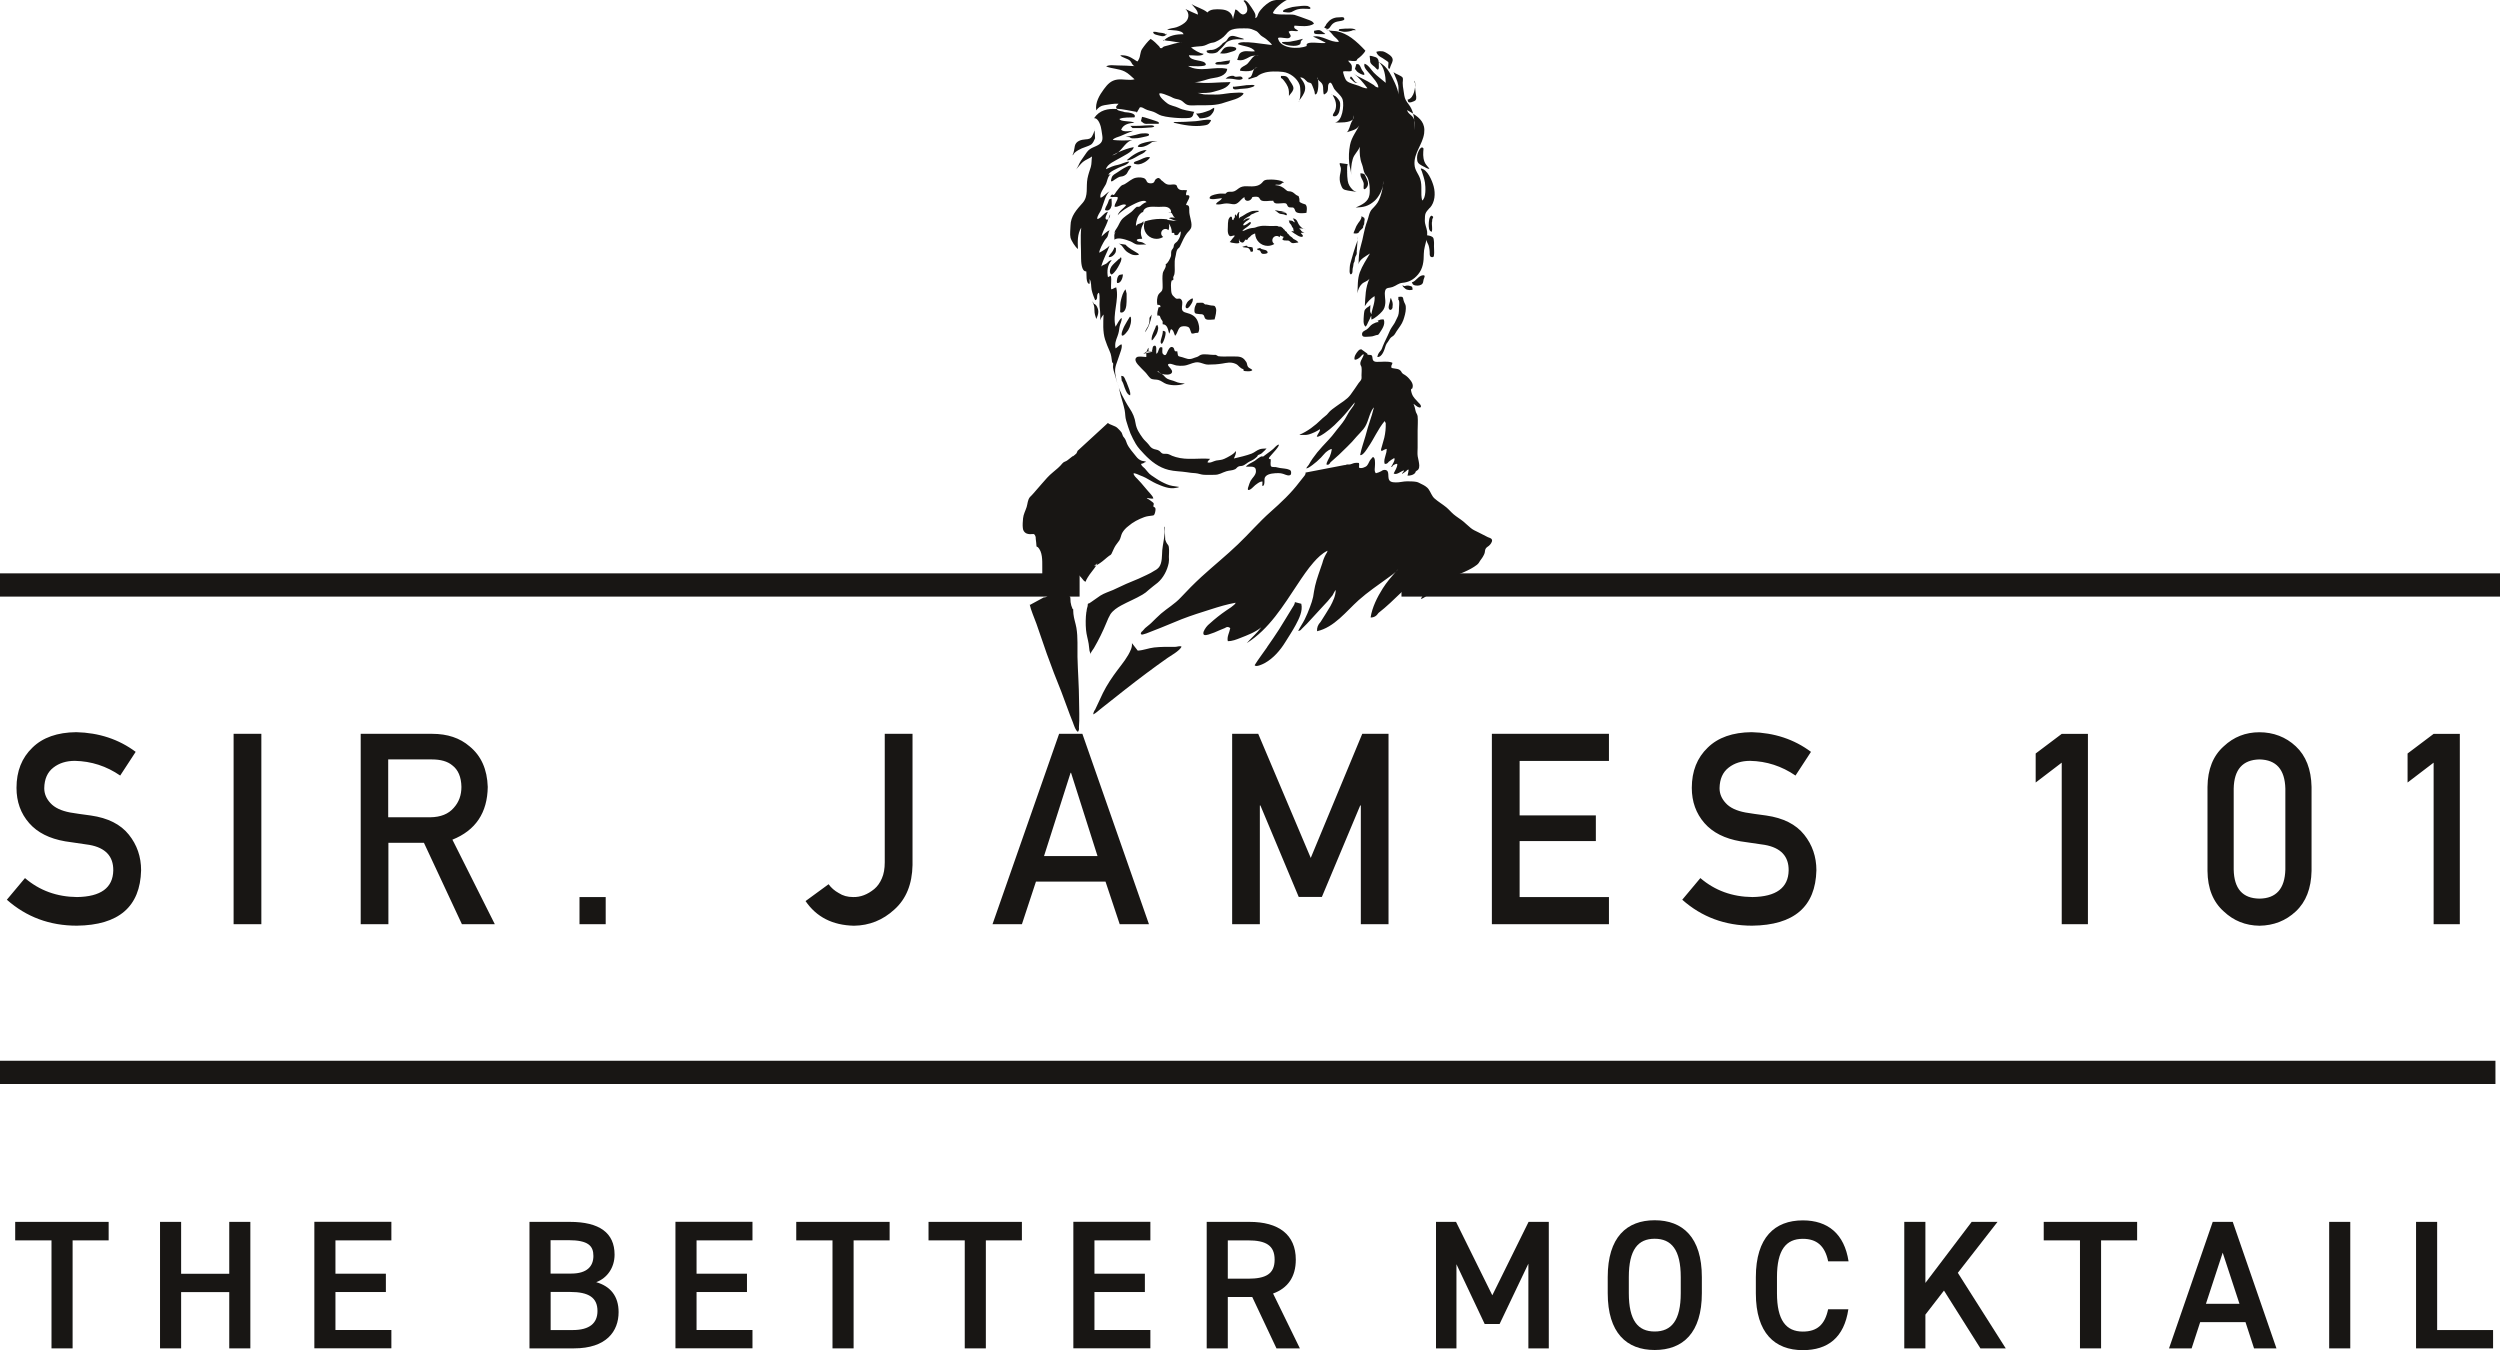
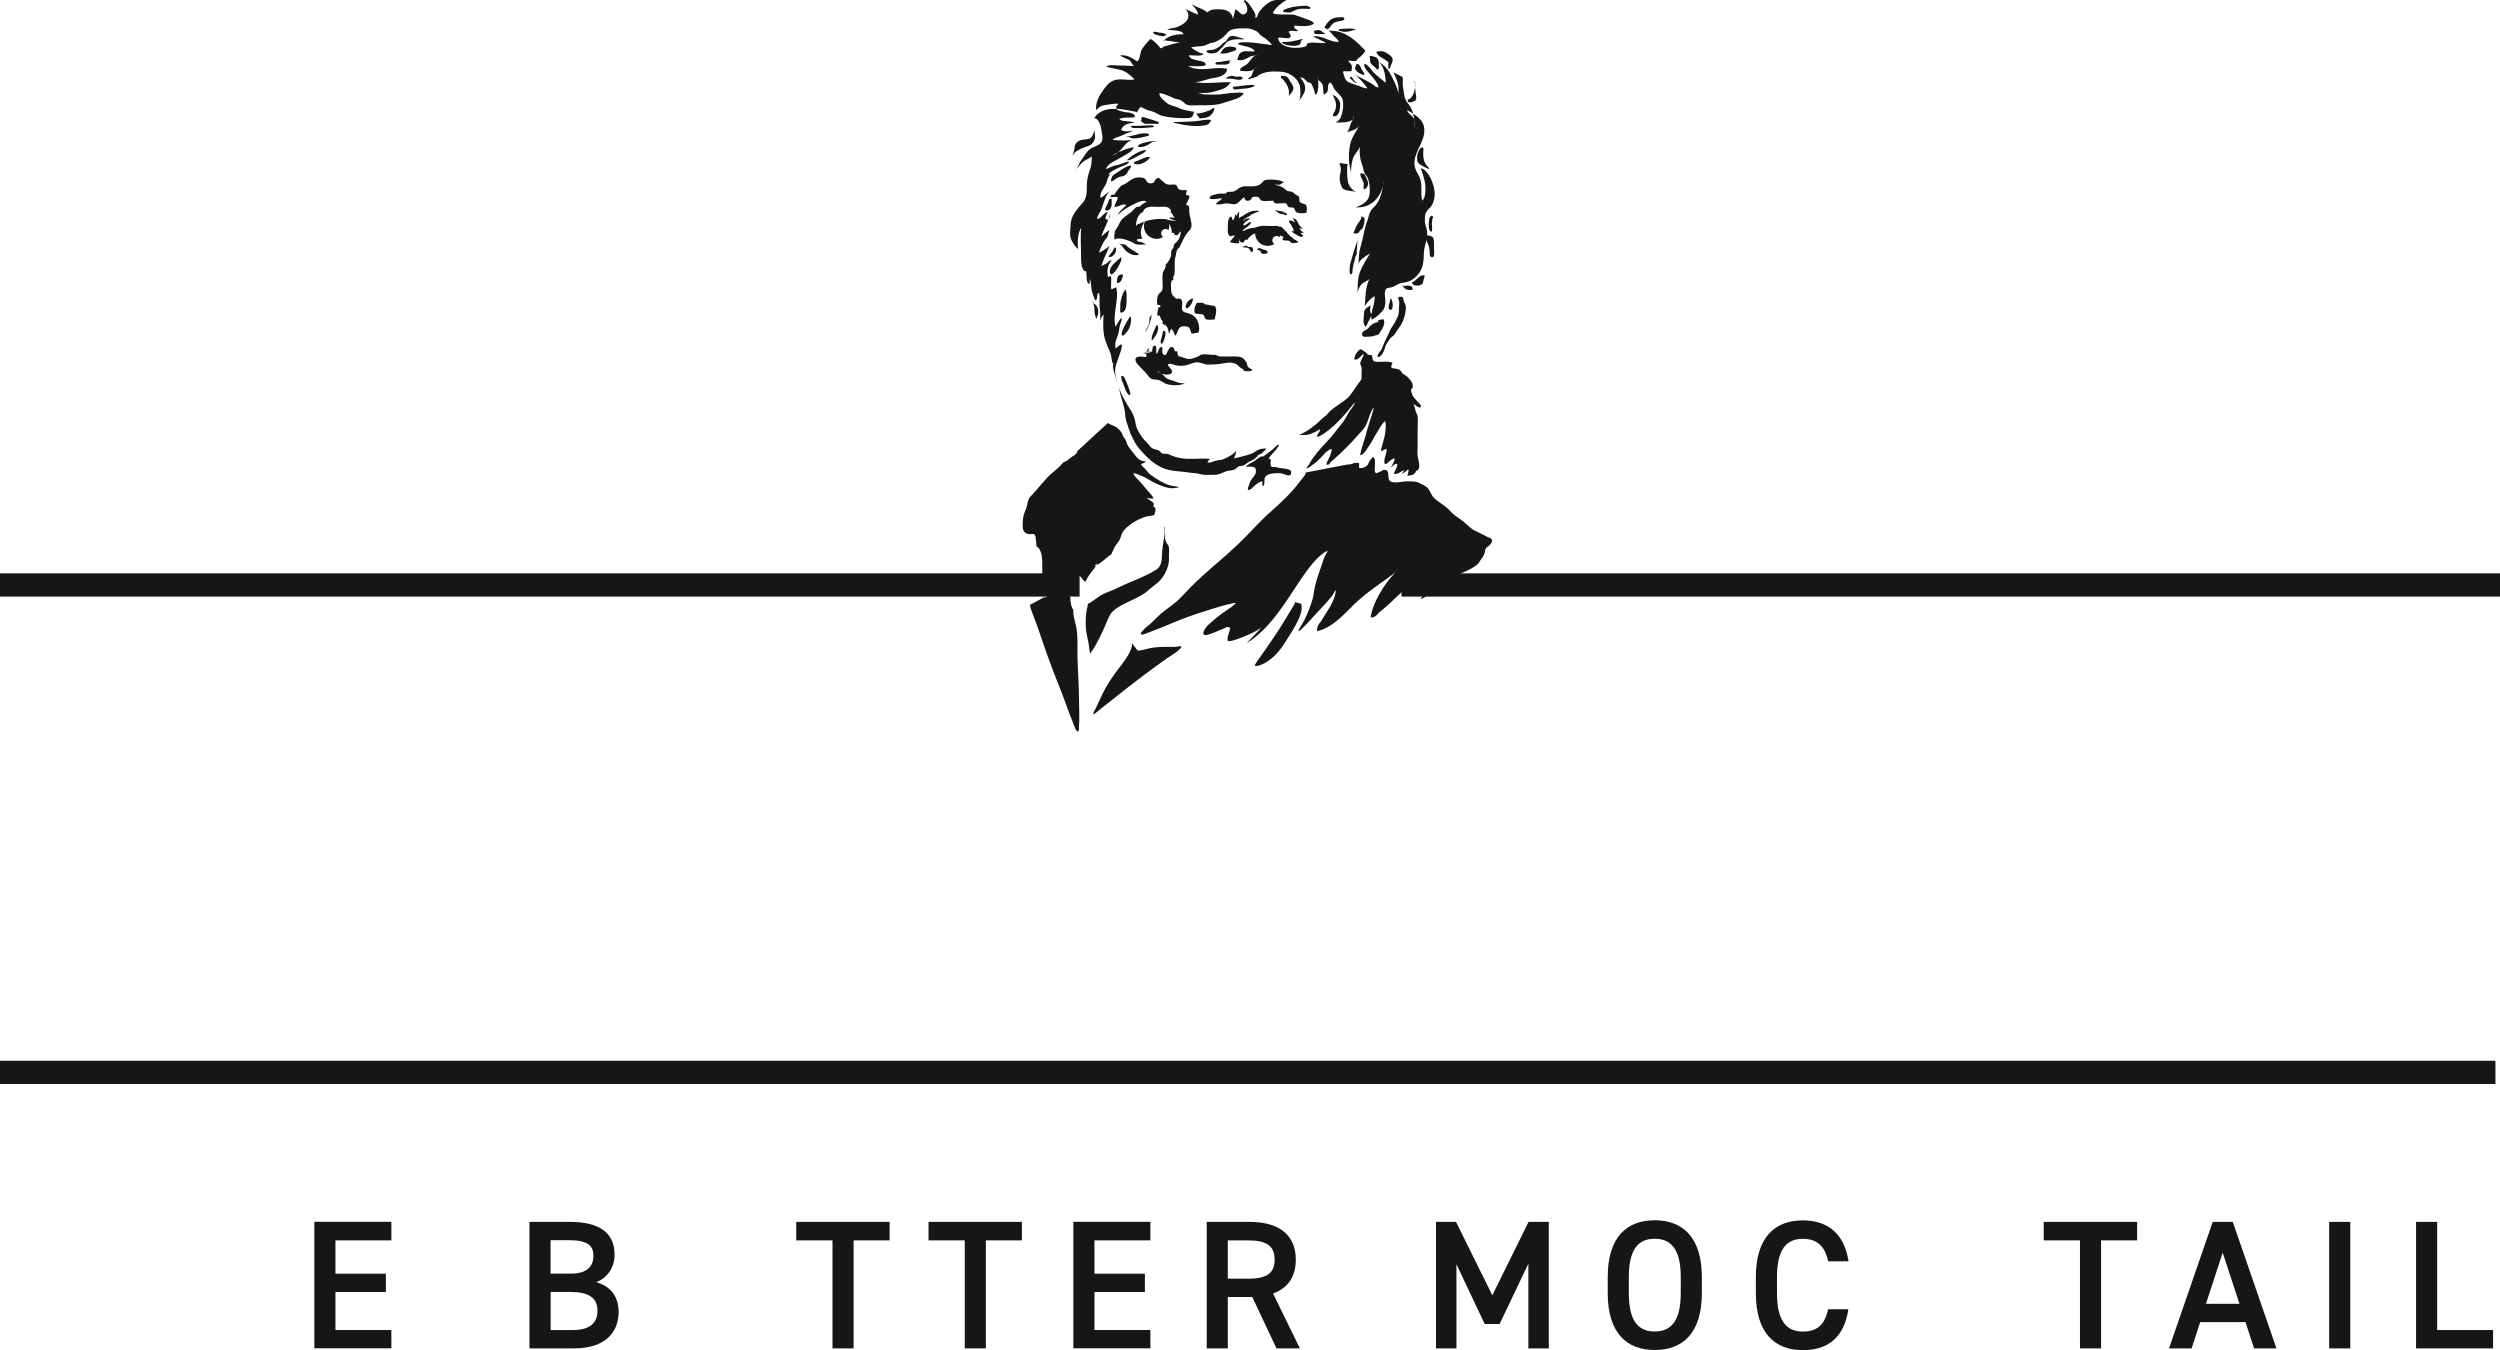
<svg xmlns="http://www.w3.org/2000/svg" width="100" height="54" viewBox="0 0 100 54" fill="none">
  <g id="Logo 2" clip-path="url(#clip0_11301_1039)">
    <path id="Vector" d="M0 23.399H43.184" stroke="#181614" stroke-width="0.93" />
    <path id="Vector_2" d="M56.059 23.399H100" stroke="#181614" stroke-width="0.93" />
    <path id="Vector_3" d="M0 42.895H99.818" stroke="#181614" stroke-width="0.93" />
    <path id="Vector_4" d="M50.684 25.889C50.519 26.126 50.342 26.358 50.187 26.604C50.228 26.713 50.562 26.539 50.592 26.522C50.934 26.334 51.213 26.009 51.414 25.681C51.553 25.457 51.702 25.233 51.827 25.001C51.96 24.749 52.12 24.443 52.052 24.151L51.797 24.085C51.792 24.17 51.729 24.255 51.686 24.323C51.509 24.605 51.344 24.894 51.165 25.173C51.013 25.413 50.847 25.648 50.684 25.883M43.797 28.394C43.757 28.451 43.735 28.511 43.729 28.577C43.827 28.533 43.944 28.421 44.02 28.361C44.351 28.096 44.682 27.836 45.016 27.574C45.57 27.14 46.129 26.719 46.705 26.315C46.783 26.257 47.201 26.028 47.261 25.864C47.185 25.823 47.079 25.878 46.998 25.875C46.724 25.872 46.438 25.869 46.164 25.899C45.942 25.924 45.735 26.014 45.51 26.025L45.277 25.725C45.285 25.82 45.271 25.891 45.236 25.981C45.114 26.282 44.894 26.544 44.701 26.801C44.478 27.099 44.28 27.391 44.115 27.724C44.009 27.948 43.903 28.172 43.8 28.396M43.455 24.471C43.423 24.703 43.42 24.968 43.442 25.203C43.458 25.389 43.518 25.572 43.547 25.755C43.556 25.848 43.566 25.938 43.58 26.028C43.588 26.061 43.621 26.134 43.613 26.173C43.621 26.102 43.729 25.973 43.757 25.924C43.947 25.596 44.117 25.252 44.261 24.899C44.305 24.785 44.356 24.673 44.419 24.566C44.525 24.413 44.685 24.307 44.845 24.219C45.127 24.066 45.423 23.949 45.7 23.785C45.792 23.733 45.874 23.667 45.95 23.594C46.067 23.495 46.186 23.402 46.306 23.309C46.531 23.118 46.691 22.812 46.748 22.52C46.761 22.438 46.764 22.356 46.756 22.274C46.756 22.157 46.772 22.031 46.756 21.913C46.756 21.856 46.734 21.804 46.694 21.763C46.653 21.709 46.634 21.654 46.609 21.588L46.588 21.072H46.569C46.566 21.159 46.593 21.239 46.585 21.329C46.569 21.558 46.512 21.78 46.49 22.012C46.474 22.219 46.495 22.501 46.365 22.681C46.316 22.741 46.257 22.788 46.186 22.823C46.083 22.889 45.977 22.949 45.866 22.998C45.654 23.102 45.442 23.195 45.222 23.282C44.983 23.375 44.758 23.498 44.522 23.599C44.356 23.67 44.175 23.725 44.017 23.823C43.887 23.905 43.767 24.006 43.637 24.088C43.61 24.107 43.583 24.124 43.556 24.14C43.547 24.135 43.539 24.135 43.531 24.14C43.501 24.165 43.515 24.173 43.509 24.211C43.509 24.252 43.493 24.285 43.482 24.326C43.466 24.375 43.469 24.413 43.461 24.465M41.197 24.197C41.191 24.181 41.186 24.167 41.18 24.154C41.243 24.43 41.362 24.686 41.457 24.949C41.596 25.348 41.731 25.746 41.87 26.145C42.054 26.659 42.25 27.17 42.456 27.675C42.614 28.082 42.752 28.5 42.918 28.902C42.931 28.935 43.023 29.238 43.118 29.273C43.157 29.224 43.167 29.167 43.157 29.101C43.186 28.746 43.165 28.366 43.162 28.011C43.159 27.432 43.113 26.856 43.099 26.276C43.091 25.891 43.121 25.495 43.056 25.113C43.023 24.924 42.956 24.749 42.937 24.558C42.937 24.512 42.931 24.465 42.928 24.421C42.939 24.386 42.928 24.364 42.904 24.359C42.863 24.271 42.836 24.181 42.823 24.083C42.806 23.949 42.858 23.85 42.698 23.799C42.554 23.752 42.377 23.777 42.242 23.708C42.125 23.651 42.033 23.73 41.94 23.807C41.862 23.87 41.848 23.897 41.75 23.897L41.197 24.197ZM42.91 18.244C42.836 18.302 42.766 18.354 42.698 18.411C42.633 18.466 42.557 18.46 42.5 18.531C42.388 18.671 42.258 18.774 42.12 18.889C41.951 19.026 41.818 19.181 41.677 19.345C41.569 19.471 41.46 19.594 41.351 19.72C41.303 19.777 41.248 19.834 41.194 19.886C41.102 20.007 41.107 20.146 41.066 20.28C41.017 20.433 40.936 20.575 40.922 20.736C40.912 20.856 40.898 21.004 40.914 21.124C40.922 21.214 40.963 21.282 41.039 21.329C41.115 21.364 41.197 21.375 41.278 21.362C41.305 21.362 41.332 21.362 41.359 21.362C41.411 21.411 41.435 21.474 41.43 21.553C41.444 21.651 41.452 21.75 41.46 21.848C41.465 21.87 41.479 21.881 41.501 21.875C41.707 22.058 41.691 22.427 41.691 22.678C41.691 22.881 41.691 23.085 41.691 23.288C41.691 23.323 41.685 23.367 41.693 23.4C41.75 23.353 41.832 23.331 41.897 23.293C42.005 23.233 42.125 23.162 42.244 23.14C42.318 23.127 42.386 23.135 42.451 23.094C42.467 23.085 42.505 23.036 42.524 23.034C42.548 23.034 42.6 23.118 42.611 23.129C42.665 23.187 42.719 23.222 42.798 23.211C42.882 23.198 42.912 23.157 42.945 23.088C42.961 23.053 42.977 22.995 43.015 22.976C43.124 22.922 43.241 23.096 43.295 23.157C43.303 23.165 43.39 23.299 43.436 23.255C43.436 23.238 43.442 23.222 43.447 23.206C43.466 23.17 43.488 23.135 43.507 23.099C43.607 22.93 43.751 22.782 43.852 22.616C43.824 22.629 43.794 22.64 43.762 22.648C43.805 22.607 43.846 22.566 43.895 22.531C43.881 22.558 43.868 22.588 43.852 22.613C43.903 22.588 43.952 22.555 43.998 22.525C44.131 22.438 44.245 22.32 44.375 22.225C44.424 22.206 44.457 22.17 44.473 22.124C44.527 22.015 44.563 21.911 44.631 21.81C44.679 21.747 44.728 21.681 44.774 21.616C44.831 21.523 44.837 21.416 44.886 21.321C44.948 21.211 45.032 21.121 45.133 21.045C45.323 20.881 45.532 20.774 45.765 20.687C45.879 20.646 45.969 20.64 46.086 20.624C46.11 20.624 46.134 20.616 46.156 20.605C46.197 20.567 46.221 20.43 46.221 20.373C46.221 20.293 46.186 20.299 46.134 20.263C46.129 20.181 46.191 20.157 46.105 20.088C46.045 20.039 45.982 19.996 45.917 19.955C45.895 19.952 45.879 19.941 45.871 19.922C45.955 19.922 46.048 19.96 46.134 19.941C46.124 19.873 46.061 19.804 46.018 19.753C45.944 19.665 45.866 19.586 45.795 19.496C45.695 19.373 45.597 19.261 45.488 19.149C45.442 19.105 45.342 19.012 45.342 18.936C45.391 18.911 45.572 19.004 45.602 19.015C45.678 19.042 45.754 19.075 45.828 19.113C45.969 19.187 46.102 19.277 46.248 19.343C46.477 19.444 46.772 19.572 47.025 19.517C47.049 19.512 47.15 19.501 47.163 19.477C47.074 19.46 46.984 19.449 46.895 19.436C46.74 19.411 46.596 19.34 46.458 19.269C46.316 19.198 46.186 19.097 46.053 19.012C45.947 18.944 45.882 18.832 45.795 18.742C45.763 18.709 45.619 18.605 45.651 18.553C45.676 18.545 45.7 18.54 45.724 18.534C45.749 18.523 45.771 18.509 45.79 18.493C45.811 18.485 45.825 18.477 45.849 18.485C45.828 18.444 45.711 18.447 45.676 18.433C45.581 18.4 45.507 18.34 45.445 18.258C45.323 18.1 45.163 17.933 45.081 17.75C45.049 17.676 45.035 17.602 44.986 17.534C44.962 17.507 44.94 17.48 44.921 17.449C44.905 17.4 44.886 17.354 44.867 17.307C44.829 17.253 44.785 17.204 44.736 17.157C44.66 17.067 44.574 17.045 44.468 16.999C44.424 16.98 44.348 16.958 44.318 16.917L43.102 18.034C43.083 18.072 43.081 18.102 43.056 18.138C43.013 18.179 42.964 18.22 42.915 18.255M43.887 12.674C43.922 12.581 43.944 12.494 43.925 12.395C43.911 12.316 43.849 12.171 43.759 12.155L43.694 12.046C43.697 12.078 43.724 12.122 43.735 12.152C43.773 12.248 43.778 12.313 43.778 12.417C43.778 12.548 43.811 12.633 43.849 12.753C43.868 12.748 43.876 12.693 43.884 12.671M43.781 5.188V5.21C43.786 5.194 43.789 5.177 43.781 5.188ZM43.773 5.243C43.751 5.311 43.721 5.385 43.686 5.445C43.626 5.554 43.539 5.568 43.425 5.574C43.249 5.585 43.04 5.639 42.994 5.836C42.967 5.951 42.961 6.112 42.893 6.213C42.945 6.196 42.95 6.139 42.991 6.106C43.078 6.03 43.17 5.981 43.273 5.934C43.385 5.885 43.512 5.855 43.618 5.798C43.724 5.74 43.754 5.631 43.803 5.53L43.784 5.208C43.781 5.221 43.776 5.238 43.776 5.24M46.685 1.339L46.62 1.38C46.609 1.312 46.406 1.314 46.352 1.301C46.278 1.282 46.205 1.263 46.129 1.276C46.11 1.388 46.327 1.405 46.395 1.429C46.501 1.467 46.631 1.459 46.683 1.336M52.416 0.328C52.427 0.287 52.321 0.244 52.297 0.238C52.155 0.219 51.99 0.244 51.849 0.26C51.748 0.268 51.651 0.287 51.553 0.32C51.48 0.339 51.406 0.369 51.338 0.405C51.327 0.418 51.322 0.462 51.325 0.478L51.517 0.5C51.566 0.5 51.604 0.5 51.653 0.484C51.743 0.443 51.813 0.394 51.911 0.372C52.036 0.339 52.166 0.35 52.294 0.353C52.321 0.353 52.405 0.375 52.419 0.331M52.894 1.268C52.853 1.238 52.831 1.219 52.785 1.208C52.709 1.192 52.636 1.222 52.563 1.232V1.276C52.552 1.364 52.636 1.358 52.709 1.364C52.782 1.366 52.858 1.364 52.932 1.364C52.956 1.364 52.986 1.369 53.011 1.361C52.989 1.328 52.929 1.301 52.894 1.273M53.757 0.711C53.724 0.67 53.632 0.692 53.586 0.692C53.418 0.686 53.244 0.741 53.133 0.872C53.103 0.907 53.043 0.965 53.032 1.014L52.967 1.099C53.062 1.156 53.119 1.197 53.19 1.099C53.239 1.028 53.285 0.957 53.361 0.913C53.434 0.866 53.54 0.853 53.621 0.839C53.667 0.831 53.833 0.809 53.754 0.713M54.24 1.205C54.159 1.137 54.075 1.142 53.974 1.142C53.855 1.142 53.743 1.145 53.627 1.159C53.608 1.164 53.586 1.167 53.567 1.164L53.545 1.23C53.627 1.238 53.695 1.271 53.776 1.273C53.844 1.273 53.893 1.268 53.958 1.257C53.999 1.249 54.029 1.241 54.066 1.23C54.091 1.213 54.118 1.205 54.148 1.205C54.181 1.205 54.213 1.213 54.243 1.205M55.617 2.659C55.649 2.558 55.733 2.459 55.701 2.347C55.671 2.232 55.502 2.14 55.41 2.09C55.326 2.044 55.261 2.047 55.169 2.047L55.06 2.068C55.049 2.126 55.12 2.2 55.158 2.235C55.201 2.268 55.247 2.295 55.296 2.32C55.356 2.358 55.413 2.402 55.475 2.44C55.565 2.495 55.535 2.508 55.532 2.601C55.532 2.637 55.516 2.716 55.549 2.743C55.595 2.782 55.606 2.691 55.617 2.659ZM56.599 3.424C56.599 3.445 56.599 3.465 56.605 3.486C56.615 3.393 56.615 3.301 56.583 3.23C56.564 3.268 56.594 3.298 56.602 3.333C56.602 3.363 56.602 3.391 56.602 3.424M56.626 4.003C56.675 3.929 56.637 3.795 56.626 3.719C56.618 3.642 56.607 3.566 56.602 3.489C56.594 3.563 56.575 3.634 56.561 3.689C56.526 3.809 56.442 3.967 56.301 3.986L56.322 4.052C56.328 4.156 56.594 4.052 56.624 4.005M56.958 6.666C57.009 6.694 57.112 6.762 57.177 6.754C57.169 6.729 57.139 6.699 57.12 6.68C57.063 6.612 57.009 6.552 56.977 6.464C56.911 6.284 56.925 6.123 56.941 5.94L56.898 5.899C56.827 5.882 56.773 5.989 56.748 6.038C56.686 6.158 56.672 6.276 56.689 6.412C56.705 6.557 56.846 6.604 56.958 6.669M53.038 1.167C53.062 1.192 53.095 1.208 53.13 1.216C53.095 1.186 53.062 1.167 53.038 1.167ZM46.547 1.634C46.547 1.634 46.561 1.62 46.569 1.615C46.55 1.607 46.528 1.601 46.506 1.59C46.523 1.601 46.536 1.615 46.547 1.631M44.017 12.849V12.813C44.017 12.813 44.017 12.838 44.017 12.849ZM44.869 15.777C44.829 15.695 44.791 15.605 44.755 15.512C44.783 15.608 44.796 15.704 44.823 15.802C44.878 15.999 44.945 16.204 44.986 16.403C45.016 16.553 45.002 16.682 45.049 16.832C45.1 16.993 45.152 17.174 45.217 17.335C45.274 17.474 45.358 17.627 45.431 17.755C45.516 17.903 45.662 18.053 45.765 18.163C46.039 18.455 46.357 18.701 46.745 18.796C46.984 18.856 47.231 18.851 47.473 18.889C47.59 18.908 47.695 18.922 47.815 18.927C47.94 18.936 48.04 18.988 48.168 18.993C48.301 19.001 48.436 18.99 48.572 18.993C48.776 18.996 48.873 18.906 49.055 18.851C49.169 18.815 49.294 18.824 49.406 18.769C49.452 18.744 49.481 18.692 49.525 18.668C49.598 18.63 49.623 18.651 49.693 18.632C49.802 18.605 49.889 18.504 49.992 18.457C50.111 18.403 50.182 18.362 50.274 18.274C50.315 18.239 50.288 18.225 50.334 18.198C50.364 18.182 50.399 18.173 50.432 18.157C50.505 18.113 50.462 18.132 50.513 18.089C50.567 18.042 50.619 17.993 50.662 17.939C50.57 17.949 50.491 17.939 50.399 17.966C50.269 18.007 50.185 18.097 50.068 18.143C49.856 18.225 49.571 18.288 49.354 18.34C49.389 18.258 49.465 18.132 49.427 18.04C49.381 18.157 49.085 18.302 48.966 18.356C48.857 18.406 48.759 18.4 48.645 18.422C48.531 18.447 48.412 18.537 48.298 18.493C48.317 18.436 48.366 18.392 48.407 18.354C47.937 18.313 47.492 18.417 47.033 18.283C46.968 18.264 46.941 18.255 46.886 18.233C46.824 18.206 46.77 18.171 46.702 18.157C46.642 18.143 46.555 18.165 46.498 18.141C46.441 18.116 46.417 18.064 46.365 18.029C46.289 17.977 46.183 17.985 46.105 17.939C46.02 17.892 46.001 17.848 45.936 17.769C45.868 17.684 45.773 17.611 45.711 17.523C45.578 17.337 45.459 17.165 45.423 16.933C45.391 16.709 45.312 16.526 45.184 16.335C45.062 16.152 44.967 15.969 44.869 15.783M44.734 15.439C44.72 15.409 44.712 15.379 44.701 15.349C44.717 15.403 44.736 15.458 44.758 15.512C44.75 15.488 44.742 15.463 44.734 15.439ZM44.403 8.573C44.375 8.636 44.354 8.699 44.335 8.762C44.383 8.718 44.413 8.614 44.403 8.573ZM44.677 4.369C44.677 4.369 44.674 4.363 44.671 4.361C44.316 4.336 43.976 4.402 43.762 4.729C43.947 4.71 44.044 5.068 44.06 5.213C44.082 5.423 44.172 5.628 43.974 5.77C43.8 5.893 43.613 5.893 43.469 6.093C43.39 6.202 43.309 6.319 43.233 6.434C43.157 6.549 43.124 6.691 43.026 6.789C43.132 6.691 43.208 6.568 43.319 6.475C43.431 6.385 43.569 6.344 43.68 6.259C43.656 6.401 43.672 6.543 43.632 6.68C43.585 6.825 43.531 6.978 43.499 7.139C43.433 7.478 43.547 7.838 43.309 8.112C43.064 8.388 42.825 8.642 42.82 9.03C42.82 9.177 42.787 9.363 42.82 9.505C42.85 9.628 43.013 9.885 43.118 9.961C43.105 9.669 43.091 9.363 43.249 9.106C43.208 9.505 43.246 9.926 43.243 10.325C43.243 10.447 43.254 10.874 43.45 10.854C43.474 10.966 43.423 11.327 43.577 11.36C43.594 11.294 43.585 11.229 43.583 11.161C43.661 11.283 43.637 11.456 43.664 11.589C43.694 11.731 43.748 11.873 43.805 12.007C43.952 11.983 43.822 11.761 43.96 11.71C44.012 11.895 43.96 12.141 43.99 12.327C44.014 12.48 44.012 12.652 44.012 12.819C44.023 12.737 44.096 12.633 44.142 12.581C44.128 12.906 44.107 13.272 44.202 13.578C44.251 13.731 44.318 13.895 44.383 14.04C44.457 14.193 44.457 14.324 44.484 14.485C44.489 14.515 44.517 14.499 44.525 14.537C44.535 14.597 44.511 14.663 44.525 14.723C44.535 14.778 44.549 14.849 44.568 14.898C44.617 15.04 44.647 15.196 44.698 15.351C44.658 15.209 44.625 15.067 44.609 14.931C44.576 14.674 44.682 14.507 44.753 14.272C44.788 14.149 44.91 13.895 44.861 13.772C44.78 13.791 44.698 13.895 44.622 13.936C44.582 13.753 44.636 13.614 44.698 13.453C44.75 13.316 44.766 13.207 44.783 13.073C44.796 12.964 44.891 12.819 44.864 12.718C44.774 12.775 44.685 12.972 44.622 13.07C44.487 12.562 44.772 12.007 44.65 11.496C44.576 11.505 44.522 11.565 44.449 11.573C44.422 11.401 44.473 11.207 44.435 11.04C44.394 11.043 44.354 11.062 44.318 11.089C44.272 10.849 44.294 10.595 44.47 10.412C44.367 10.404 44.335 10.486 44.261 10.538C44.194 10.587 44.109 10.592 44.05 10.661C44.126 10.368 44.28 10.111 44.383 9.827C44.283 9.934 44.101 10.04 43.971 10.109C43.963 10.002 44.136 9.693 44.196 9.601C44.231 9.546 44.278 9.519 44.305 9.453C44.343 9.366 44.327 9.295 44.386 9.213C44.261 9.251 44.156 9.379 44.058 9.461C44.099 9.297 44.172 9.158 44.245 9.002C44.283 8.926 44.307 8.844 44.332 8.765C44.313 8.781 44.291 8.792 44.27 8.786C44.142 8.759 44.302 8.53 44.316 8.469C44.142 8.51 44.047 8.743 43.892 8.762C43.868 8.653 44.014 8.48 44.05 8.388C44.099 8.254 44.145 8.117 44.191 7.98C44.223 7.885 44.302 7.702 44.392 7.655C44.248 7.71 44.164 7.863 44.023 7.912C43.965 7.751 44.161 7.511 44.229 7.379C44.291 7.265 44.302 7.043 44.427 6.978C44.394 6.978 44.364 6.983 44.332 6.986C44.413 6.852 44.617 6.778 44.75 6.707C44.875 6.642 45.106 6.601 45.171 6.464C45.038 6.461 44.856 6.568 44.723 6.593C44.541 6.625 44.405 6.691 44.24 6.767C44.28 6.563 44.609 6.434 44.769 6.336C44.91 6.248 45.336 6.065 45.347 5.885C45.149 5.921 44.929 6 44.728 6.093C44.658 6.15 44.582 6.196 44.487 6.216C44.563 6.175 44.644 6.134 44.728 6.093C44.924 5.926 45.051 5.656 45.293 5.598C45.051 5.631 44.755 5.623 44.514 5.598C44.538 5.522 44.742 5.473 44.812 5.445C44.983 5.371 45.154 5.295 45.331 5.232C45.206 5.24 44.937 5.292 44.845 5.188C44.943 4.959 45.165 4.932 45.374 4.907C45.249 4.825 44.799 4.88 44.78 4.757C44.945 4.68 45.201 4.708 45.38 4.694C45.464 4.535 45.154 4.494 44.981 4.486C44.948 4.486 44.916 4.486 44.883 4.486C44.902 4.486 44.937 4.486 44.981 4.486H44.989C44.91 4.448 44.734 4.448 44.677 4.374M51.982 4.027C51.965 4.046 51.952 4.068 51.935 4.087C51.955 4.076 51.968 4.055 51.982 4.027ZM53.407 4.91C53.38 4.91 53.358 4.91 53.342 4.91C53.363 4.912 53.385 4.912 53.407 4.91ZM54.357 10.628C54.357 10.611 54.357 10.592 54.357 10.576C54.357 10.592 54.354 10.611 54.357 10.628ZM57.199 8.311C57.397 8.092 57.424 7.743 57.346 7.453C57.286 7.232 57.101 6.773 56.835 6.737C56.827 6.792 56.86 6.803 56.876 6.86C56.922 7.005 56.974 7.155 56.998 7.303C57.025 7.475 57.047 7.92 56.887 8.021C56.811 7.737 56.903 7.442 56.806 7.15C56.732 6.934 56.591 6.819 56.58 6.573C56.556 6.106 56.903 5.787 56.966 5.333C57.02 4.929 56.803 4.727 56.526 4.549C56.55 4.634 56.561 4.721 56.569 4.806C56.602 4.934 56.58 5.085 56.58 5.213C56.58 5.071 56.58 4.937 56.569 4.806C56.561 4.773 56.55 4.746 56.534 4.716C56.461 4.59 56.325 4.557 56.282 4.402C56.366 4.451 56.447 4.497 56.526 4.546C56.51 4.481 56.485 4.415 56.455 4.35C56.396 4.221 56.298 4.126 56.233 4.008C56.167 3.888 56.165 3.749 56.14 3.609C56.121 3.5 56.108 3.424 56.108 3.312C56.108 3.292 56.13 3.142 56.108 3.109C56.048 3.016 55.831 2.967 55.739 2.883C55.801 3.057 55.901 3.227 55.931 3.413C55.95 3.533 55.931 3.653 55.94 3.776C55.912 3.519 55.714 3.131 55.581 2.899C55.475 2.713 55.321 2.568 55.147 2.478C55.147 2.445 55.139 2.415 55.128 2.385C55.095 2.314 55.052 2.292 54.979 2.273C54.919 2.257 54.848 2.227 54.786 2.235L54.807 2.429C54.791 2.533 54.911 2.618 54.979 2.67C55.033 2.71 55.122 2.872 55.152 2.724C55.158 2.697 55.152 2.656 55.152 2.626C55.152 2.579 55.155 2.533 55.152 2.486C55.375 2.661 55.426 3.068 55.429 3.314C55.272 3.175 55.101 3.057 54.954 2.907C54.851 2.803 54.734 2.588 54.58 2.549C54.525 2.705 54.721 2.863 54.807 2.973C54.892 3.082 55.15 3.347 55.133 3.5C55.065 3.495 55.008 3.465 54.96 3.407C54.802 3.306 54.639 3.21 54.471 3.131C54.346 3.074 54.237 3.019 54.132 2.929C54.37 3.112 54.523 3.298 54.696 3.527C54.617 3.56 54.373 3.443 54.341 3.429C54.229 3.385 53.958 3.331 53.863 3.23C53.795 3.156 53.738 2.967 53.719 2.866C53.828 2.82 53.95 2.883 54.064 2.836C54.072 2.779 54.083 2.67 54.066 2.615C54.042 2.533 53.961 2.5 53.925 2.426C54.015 2.421 54.175 2.467 54.254 2.426C54.297 2.405 54.267 2.38 54.303 2.355C54.4 2.29 54.569 2.137 54.615 2.027C54.444 1.844 54.259 1.661 54.056 1.514C53.89 1.396 53.684 1.293 53.48 1.252C53.388 1.232 53.241 1.243 53.135 1.211C53.225 1.284 53.328 1.413 53.35 1.44C53.401 1.495 53.532 1.59 53.556 1.672C53.198 1.708 52.891 1.391 52.519 1.462C52.69 1.541 52.861 1.618 53.027 1.708C52.953 1.779 52.182 1.59 52.269 1.839C51.96 1.976 51.194 1.959 51.118 1.519C51.238 1.462 51.488 1.577 51.585 1.508C51.686 1.435 51.577 1.361 51.545 1.268C51.653 1.194 51.805 1.271 51.927 1.238C51.881 1.164 51.716 1.159 51.781 1.025C52.02 1.039 52.348 1.09 52.557 0.951C52.525 0.847 52.381 0.809 52.278 0.771C52.12 0.713 51.944 0.645 51.783 0.596C51.651 0.555 50.956 0.621 50.917 0.514C50.988 0.331 51.303 0.071 51.488 -0.008C51.241 0.009 50.991 -0.049 50.771 0.091C50.614 0.189 50.437 0.353 50.345 0.517C50.301 0.59 50.307 0.702 50.209 0.724C50.242 0.593 50.196 0.509 50.122 0.399C50.095 0.358 49.829 -0.103 49.742 0.039C49.853 0.14 49.986 0.443 49.802 0.552C49.623 0.659 49.544 0.386 49.411 0.38C49.389 0.514 49.343 0.631 49.321 0.763C49.283 0.492 49.085 0.386 48.822 0.375C48.659 0.366 48.409 0.356 48.298 0.498C48.105 0.339 47.866 0.295 47.66 0.162C47.758 0.282 47.926 0.418 47.915 0.585C47.747 0.519 47.584 0.437 47.418 0.361C47.595 0.522 47.565 0.774 47.386 0.913C47.277 0.998 47.19 1.041 47.063 1.088C46.949 1.129 46.786 1.126 46.685 1.192C46.835 1.211 47.307 1.192 47.34 1.372C47.068 1.364 46.761 1.413 46.569 1.607C46.639 1.629 46.707 1.631 46.794 1.64C46.93 1.656 47.071 1.691 47.207 1.708C47.234 1.708 47.261 1.708 47.288 1.716C47.261 1.716 47.234 1.711 47.207 1.708C47.057 1.708 46.884 1.773 46.751 1.809C46.694 1.825 46.634 1.842 46.574 1.855C46.533 1.866 46.504 1.888 46.485 1.924C46.362 1.935 46.419 1.907 46.362 1.85C46.259 1.743 46.151 1.634 46.026 1.555C45.906 1.656 45.776 1.825 45.687 1.954C45.6 2.077 45.621 2.252 45.553 2.369C45.494 2.476 45.521 2.481 45.38 2.388C45.179 2.257 45.059 2.205 44.812 2.211C44.861 2.303 45.119 2.339 45.209 2.437C45.274 2.508 45.282 2.604 45.38 2.645C45.157 2.629 44.935 2.62 44.712 2.618C44.571 2.618 44.375 2.579 44.245 2.656C44.484 2.757 44.758 2.741 44.994 2.863C45.141 2.937 45.26 3.066 45.383 3.172C45.168 3.232 44.913 3.15 44.69 3.183C44.438 3.219 44.302 3.369 44.156 3.566C43.976 3.809 43.803 4.101 43.849 4.415C43.93 4.303 44.028 4.229 44.172 4.208C44.346 4.183 44.565 4.134 44.742 4.15C44.701 4.216 44.603 4.251 44.669 4.35C44.937 4.366 45.217 4.434 45.459 4.475C45.461 4.486 45.464 4.5 45.467 4.511L45.594 4.295C45.667 4.27 45.752 4.333 45.809 4.363C45.914 4.421 46.034 4.432 46.145 4.475C46.254 4.516 46.346 4.593 46.46 4.626C46.577 4.661 46.68 4.675 46.8 4.691C47.017 4.718 47.239 4.732 47.465 4.724C47.53 4.721 47.627 4.724 47.679 4.672C47.742 4.612 47.722 4.541 47.771 4.475C47.541 4.426 47.351 4.418 47.133 4.311C46.995 4.243 46.827 4.232 46.696 4.137C46.604 4.068 46.357 3.872 46.373 3.738C46.474 3.708 46.642 3.801 46.737 3.831C46.808 3.855 46.862 3.885 46.927 3.918C47.022 3.964 47.117 3.962 47.209 4C47.345 4.055 47.391 4.186 47.562 4.21C47.676 4.227 47.809 4.21 47.921 4.21C48.301 4.21 48.643 4.229 49.001 4.096C49.202 4.022 49.631 3.951 49.745 3.738C49.688 3.678 49.46 3.713 49.37 3.713C49.161 3.716 48.963 3.765 48.757 3.779C48.578 3.79 48.396 3.776 48.217 3.779C48.108 3.779 48.002 3.73 47.899 3.716C48.116 3.721 48.339 3.732 48.548 3.669C48.8 3.596 49.102 3.541 49.221 3.284C48.749 3.281 48.255 3.363 47.788 3.284C48.051 3.284 48.26 3.159 48.529 3.123C48.732 3.096 49.066 3.019 49.088 2.754C48.583 2.637 47.989 2.915 47.522 2.637C47.638 2.645 48.255 2.686 48.233 2.574C48.195 2.364 47.611 2.484 47.557 2.211C47.693 2.2 48.078 2.276 48.146 2.153C47.972 2.134 47.755 1.989 47.641 1.896C47.779 1.861 47.942 1.861 48.084 1.844C48.217 1.828 48.292 1.765 48.409 1.727C48.483 1.702 48.545 1.711 48.618 1.675C48.781 1.601 48.925 1.511 49.036 1.377C49.15 1.235 49.21 1.192 49.389 1.156C49.514 1.134 49.631 1.134 49.756 1.134C49.864 1.134 49.957 1.131 50.06 1.164C50.103 1.181 50.225 1.227 50.263 1.249C50.328 1.29 50.375 1.366 50.432 1.416C50.505 1.476 50.589 1.511 50.66 1.574C50.717 1.629 50.85 1.73 50.88 1.798C50.757 1.806 49.555 1.569 49.517 1.765C49.739 1.861 50.054 1.847 50.198 2.049C50.046 2.079 49.875 2.019 49.726 2.063C49.53 2.12 49.555 2.241 49.487 2.396C49.701 2.445 49.818 2.364 49.995 2.271C50.065 2.235 50.149 2.224 50.233 2.219C50.266 2.211 50.307 2.208 50.356 2.211C50.315 2.213 50.274 2.216 50.233 2.219C50.136 2.243 50.09 2.314 50.005 2.421C49.924 2.525 49.902 2.563 49.791 2.623C49.709 2.667 49.596 2.721 49.601 2.828C49.726 2.85 49.935 2.863 50.054 2.825C50.1 2.812 50.136 2.776 50.176 2.749C50.209 2.71 50.25 2.689 50.318 2.705C50.263 2.694 50.22 2.719 50.176 2.749C50.09 2.858 50.095 3.112 49.946 3.104C49.932 3.128 49.932 3.15 49.948 3.175C50.057 3.126 50.19 3.101 50.288 3.063C50.252 3.077 50.38 2.989 50.367 2.997C50.41 2.967 50.486 2.94 50.538 2.921C50.746 2.844 51.091 2.85 51.319 2.877C51.593 2.91 51.889 3.128 51.984 3.393C52.022 3.503 52.039 3.866 51.968 4.019C52.063 3.893 52.166 3.762 52.199 3.607C52.239 3.399 52.128 3.254 52.006 3.098C52.071 3.09 52.117 3.118 52.172 3.156C52.215 3.197 52.258 3.24 52.302 3.281C52.359 3.312 52.413 3.301 52.457 3.347C52.473 3.366 52.525 3.505 52.538 3.538C52.571 3.612 52.592 3.694 52.598 3.773C52.725 3.82 52.755 3.377 52.72 3.183C52.701 3.159 52.687 3.131 52.682 3.096C52.698 3.104 52.709 3.137 52.72 3.183C52.766 3.243 52.842 3.281 52.883 3.35C52.943 3.454 52.918 3.546 52.932 3.658C52.945 3.768 52.932 3.82 53.04 3.732C53.173 3.628 53.081 3.445 53.154 3.344C53.249 3.208 53.32 3.478 53.358 3.538C53.447 3.68 53.665 3.828 53.708 3.992C53.768 4.219 53.7 4.861 53.396 4.899C53.581 4.904 53.999 4.918 54.115 4.77C54.134 4.721 54.142 4.672 54.132 4.609C54.156 4.678 54.148 4.729 54.115 4.77C54.099 4.814 54.075 4.858 54.047 4.91C54.004 4.997 53.958 5.248 53.866 5.292C54.115 5.205 54.311 5.197 54.411 4.934C54.278 5.238 54.066 5.464 54.001 5.8C53.955 6.041 53.944 6.281 53.969 6.524C53.985 6.68 54.05 6.844 54.045 7C54.037 6.776 54.047 6.582 54.11 6.363C54.164 6.166 54.324 6.06 54.389 5.871C54.381 6.128 54.389 6.344 54.484 6.582C54.528 6.694 54.533 6.833 54.59 6.94C54.62 6.997 54.672 7.038 54.699 7.098C54.783 7.276 54.81 7.598 54.778 7.795C54.731 8.084 54.463 8.194 54.227 8.303C54.536 8.289 54.731 8.256 54.979 8.038C55.131 7.901 55.272 7.658 55.315 7.426C55.323 7.363 55.326 7.3 55.329 7.232C55.334 7.292 55.329 7.358 55.315 7.426C55.294 7.625 55.242 7.808 55.158 8.002C55.093 8.147 54.992 8.251 54.883 8.363C54.759 8.497 54.751 8.688 54.685 8.855C54.56 9.177 54.531 9.521 54.428 9.852C54.352 10.092 54.349 10.325 54.343 10.57C54.368 10.376 54.656 10.232 54.799 10.139C54.658 10.379 54.49 10.63 54.392 10.896C54.297 11.155 54.313 11.461 54.297 11.731C54.319 11.595 54.373 11.456 54.476 11.357C54.571 11.267 54.704 11.253 54.778 11.147C54.612 11.513 54.617 11.854 54.593 12.248C54.672 12.098 54.84 11.931 54.981 11.843C55.014 12.087 54.886 12.332 54.856 12.573C54.848 12.546 54.829 12.521 54.816 12.491C54.794 12.436 54.813 12.338 54.813 12.281V12.171C54.829 12.231 54.702 12.283 54.666 12.316C54.62 12.357 54.585 12.39 54.574 12.45C54.563 12.507 54.555 12.573 54.552 12.633C54.547 12.761 54.509 12.977 54.623 13.067C54.685 13.013 54.707 12.912 54.748 12.843C54.78 12.783 54.802 12.737 54.824 12.674C54.832 12.655 54.843 12.649 54.851 12.638C54.851 12.688 54.851 12.734 54.859 12.783C54.992 12.742 55.198 12.559 55.288 12.453C55.372 12.354 55.397 12.267 55.41 12.147C55.432 11.983 55.361 11.772 55.41 11.617C55.451 11.488 55.57 11.529 55.703 11.48C55.855 11.425 55.934 11.33 56.097 11.313C56.352 11.289 56.545 11.188 56.721 10.98C56.922 10.74 56.952 10.456 56.952 10.152C56.952 9.961 57.02 9.775 57.061 9.584C57.061 9.603 57.061 9.62 57.069 9.641C57.085 9.707 57.129 9.764 57.148 9.83C57.177 9.931 57.191 10.054 57.188 10.163C57.188 10.229 57.213 10.292 57.297 10.286C57.346 10.286 57.354 10.253 57.359 10.207C57.376 10.095 57.359 9.969 57.359 9.857C57.359 9.781 57.367 9.702 57.354 9.625C57.354 9.606 57.346 9.549 57.337 9.529C57.302 9.448 57.177 9.423 57.085 9.412C57.088 9.363 57.09 9.311 57.085 9.262C57.066 9.106 56.993 8.989 56.993 8.819C56.998 8.535 57.004 8.519 57.188 8.314M54.186 2.779L54.191 2.76C54.191 2.76 54.189 2.773 54.186 2.779ZM54.571 2.992C54.59 2.924 54.52 2.863 54.487 2.812C54.447 2.751 54.428 2.675 54.387 2.618C54.343 2.558 54.333 2.566 54.254 2.563L54.197 2.76C54.229 2.784 54.257 2.842 54.294 2.872C54.362 2.926 54.484 3.003 54.577 2.995M54.305 3.317C54.167 3.295 54.134 3.123 54.037 3.057L53.993 3.123C54.012 3.15 54.042 3.167 54.066 3.189C54.14 3.257 54.191 3.333 54.305 3.317ZM52.006 1.757C52.039 1.724 52.017 1.691 52.036 1.653C52.052 1.615 52.096 1.596 52.115 1.552L51.859 1.618C51.775 1.626 51.691 1.656 51.604 1.667C51.496 1.681 51.384 1.667 51.279 1.686C51.27 1.727 51.322 1.743 51.352 1.757C51.469 1.814 51.607 1.831 51.735 1.834C51.816 1.836 51.952 1.823 52.009 1.76M50.239 18.856C50.231 19.012 50.095 19.108 50.024 19.233C49.992 19.294 49.967 19.37 49.946 19.436C49.932 19.479 49.902 19.545 49.919 19.594C49.997 19.638 50.16 19.444 50.209 19.405C50.266 19.362 50.35 19.296 50.418 19.272C50.448 19.264 50.464 19.272 50.489 19.25C50.513 19.304 50.483 19.381 50.497 19.441C50.57 19.441 50.578 19.321 50.578 19.269C50.581 19.184 50.567 19.113 50.635 19.045C50.746 18.936 50.983 18.927 51.127 18.925C51.243 18.925 51.314 18.947 51.417 18.988C51.463 19.004 51.534 19.029 51.583 19.012C51.634 18.998 51.642 18.974 51.645 18.916C51.645 18.846 51.634 18.815 51.569 18.788C51.458 18.739 51.317 18.742 51.197 18.72C51.14 18.709 51.086 18.695 51.032 18.684C50.993 18.676 50.88 18.69 50.852 18.662C50.793 18.608 50.842 18.441 50.828 18.367C50.681 18.362 50.793 18.274 50.844 18.209C50.882 18.163 51.205 17.829 51.148 17.783C51.064 17.799 50.991 17.906 50.928 17.958C50.803 18.067 50.66 18.154 50.532 18.258H50.445C50.421 18.277 50.396 18.285 50.369 18.302C50.282 18.351 50.22 18.425 50.13 18.468C50.027 18.518 49.916 18.581 49.832 18.662C49.981 18.692 50.252 18.591 50.236 18.854M52.345 17.381C52.503 17.332 52.66 17.261 52.796 17.168C52.804 17.204 52.793 17.234 52.777 17.264C52.742 17.335 52.696 17.384 52.671 17.463C52.736 17.501 52.937 17.357 52.994 17.318C53.127 17.225 53.26 17.119 53.377 17.007C53.559 16.829 53.738 16.652 53.898 16.455C53.98 16.354 54.064 16.256 54.142 16.154C54.159 16.133 54.175 16.119 54.186 16.094C54.186 16.152 54.161 16.193 54.132 16.239C54.083 16.308 54.034 16.373 53.985 16.444C53.912 16.551 53.86 16.668 53.792 16.775C53.678 16.958 53.526 17.116 53.399 17.288C53.249 17.493 53.068 17.671 52.897 17.857C52.75 18.015 52.622 18.173 52.5 18.348C52.443 18.425 52.4 18.509 52.351 18.591C52.335 18.616 52.245 18.714 52.253 18.739C52.337 18.723 52.427 18.654 52.492 18.605C52.617 18.515 52.728 18.414 52.837 18.305C52.899 18.242 52.956 18.165 53.019 18.105C53.068 18.061 53.209 17.947 53.274 17.966C53.258 18.075 53.23 18.165 53.19 18.266C53.154 18.351 53.062 18.479 53.059 18.581C53.122 18.61 53.176 18.581 53.219 18.493C53.45 18.294 53.676 18.086 53.89 17.867C54.02 17.742 54.145 17.608 54.259 17.469C54.349 17.367 54.449 17.272 54.533 17.168C54.745 16.917 54.748 16.548 54.951 16.294C54.951 16.327 54.946 16.359 54.93 16.392C54.897 16.523 54.862 16.652 54.816 16.78C54.742 16.999 54.675 17.223 54.617 17.447C54.547 17.693 54.452 17.947 54.406 18.201C54.512 18.253 54.721 17.895 54.718 17.9C54.957 17.559 55.117 17.163 55.386 16.843C55.399 16.87 55.416 16.898 55.429 16.925C55.435 17.122 55.416 17.318 55.372 17.509C55.331 17.649 55.294 17.788 55.255 17.927C55.234 17.971 55.239 18.009 55.264 18.045C55.334 18.009 55.394 17.968 55.47 17.955C55.467 18.042 55.451 18.13 55.421 18.214C55.389 18.343 55.348 18.43 55.389 18.556C55.454 18.564 55.505 18.537 55.546 18.474C55.614 18.417 55.687 18.365 55.766 18.324C55.836 18.378 55.676 18.616 55.644 18.676C55.673 18.684 55.695 18.668 55.714 18.622C55.741 18.605 55.853 18.526 55.893 18.564C55.891 18.706 55.804 18.813 55.747 18.938C55.853 19.018 56.045 18.851 56.146 18.813C56.184 18.862 56.072 18.908 56.081 18.957C56.14 18.922 56.197 18.884 56.254 18.84C56.279 18.802 56.309 18.783 56.347 18.785C56.339 18.867 56.32 18.944 56.301 19.026C56.404 19.031 56.556 18.996 56.615 18.903C56.615 18.881 56.621 18.867 56.637 18.854C56.662 18.824 56.708 18.813 56.732 18.777C56.797 18.684 56.765 18.55 56.748 18.447C56.735 18.381 56.721 18.318 56.708 18.253C56.691 18.138 56.705 18.02 56.705 17.906C56.705 17.679 56.705 17.452 56.705 17.225C56.705 17.04 56.724 16.837 56.705 16.652C56.7 16.581 56.64 16.518 56.624 16.441C56.602 16.34 56.583 16.25 56.539 16.154C56.613 16.193 56.67 16.272 56.757 16.294C56.789 16.302 56.808 16.313 56.83 16.28C56.868 16.22 56.77 16.135 56.738 16.103C56.637 15.988 56.529 15.9 56.477 15.753C56.469 15.723 56.396 15.537 56.485 15.548C56.561 15.395 56.463 15.256 56.36 15.141C56.295 15.067 56.219 15.007 56.132 14.961C56.053 14.903 56.081 14.9 56.035 14.843C55.961 14.745 55.834 14.753 55.728 14.731C55.663 14.72 55.649 14.72 55.652 14.652C55.652 14.595 55.706 14.562 55.693 14.507C55.502 14.433 55.277 14.482 55.074 14.474C55.017 14.474 54.957 14.463 54.924 14.412C54.889 14.357 54.908 14.283 54.878 14.229C54.84 14.163 54.672 14.229 54.694 14.146L54.457 13.974C54.392 13.966 54.357 14.002 54.316 14.048C54.246 14.13 54.153 14.267 54.183 14.381C54.24 14.406 54.322 14.349 54.365 14.319C54.428 14.278 54.471 14.188 54.539 14.166C54.56 14.201 54.523 14.256 54.509 14.289C54.468 14.384 54.403 14.455 54.414 14.565C54.419 14.616 54.452 14.636 54.46 14.69C54.476 14.791 54.46 14.911 54.46 15.015C54.46 15.056 54.468 15.105 54.46 15.146C54.449 15.215 54.384 15.267 54.346 15.321C54.237 15.48 54.134 15.638 54.02 15.791C53.871 15.991 53.64 16.108 53.442 16.258C53.352 16.324 53.252 16.392 53.176 16.471C53.144 16.512 53.108 16.551 53.073 16.589C53.002 16.657 52.918 16.709 52.85 16.78C52.598 17.029 52.297 17.256 51.974 17.392C52.001 17.403 52.055 17.398 52.085 17.398C52.174 17.398 52.258 17.406 52.343 17.378M55.956 12.005C55.986 12.098 55.959 12.234 55.959 12.33C55.959 12.477 55.953 12.606 55.877 12.731C55.836 12.802 55.812 12.882 55.766 12.95C55.698 13.054 55.622 13.152 55.576 13.27C55.494 13.469 55.386 13.66 55.307 13.86C55.291 13.906 55.277 13.955 55.25 13.996C55.223 14.037 55.185 14.07 55.158 14.111C55.136 14.144 55.117 14.185 55.106 14.223C55.101 14.245 55.106 14.264 55.09 14.28C55.296 14.297 55.38 13.972 55.429 13.821C55.451 13.756 55.473 13.731 55.513 13.679C55.557 13.625 55.581 13.556 55.633 13.505C55.665 13.474 55.693 13.463 55.725 13.439C55.79 13.39 55.82 13.313 55.864 13.248C55.959 13.103 56.075 12.972 56.132 12.805C56.181 12.666 56.23 12.494 56.233 12.349C56.233 12.283 56.235 12.231 56.208 12.171C56.181 12.117 56.157 12.068 56.14 12.007C56.132 11.975 56.13 11.912 56.102 11.887C56.07 11.854 55.975 11.876 55.934 11.876V12.005H55.95M55.703 12.256C55.72 12.155 55.703 12.073 55.66 11.983L55.638 11.917C55.606 11.942 55.603 12.029 55.597 12.059C55.581 12.133 55.524 12.267 55.554 12.343C55.568 12.382 55.595 12.401 55.636 12.395C55.684 12.365 55.709 12.319 55.703 12.259M55.103 12.822L55.147 12.887C55.079 12.871 54.968 12.928 54.911 12.958C54.805 13.015 54.759 13.122 54.664 13.182C54.585 13.231 54.474 13.259 54.482 13.379C54.49 13.496 54.612 13.472 54.696 13.469C54.761 13.469 54.829 13.461 54.894 13.453C54.949 13.444 54.995 13.417 55.046 13.406C55.12 13.393 55.122 13.409 55.169 13.341C55.277 13.174 55.421 12.994 55.353 12.783C55.323 12.77 55.28 12.778 55.25 12.78C55.193 12.78 55.158 12.822 55.106 12.824M56.108 11.401C56.102 11.423 56.108 11.439 56.116 11.458C56.124 11.475 56.206 11.546 56.225 11.559C56.273 11.6 56.455 11.628 56.51 11.576C56.477 11.499 56.518 11.466 56.417 11.442C56.368 11.425 56.317 11.42 56.265 11.425C56.227 11.428 56.189 11.45 56.151 11.442L56.108 11.401ZM56.903 11.013C56.73 11.037 56.64 11.253 56.474 11.294L56.496 11.338C56.52 11.431 56.708 11.436 56.778 11.415C56.827 11.401 56.873 11.382 56.903 11.338C56.933 11.292 56.928 11.237 56.944 11.182C56.968 11.103 57.044 10.994 56.906 11.013M53.887 6.877C53.887 6.808 53.879 6.735 53.887 6.666C53.887 6.628 53.904 6.601 53.909 6.565L53.589 6.522C53.575 6.59 53.629 6.664 53.635 6.732C53.643 6.828 53.61 6.923 53.597 7.013C53.581 7.136 53.583 7.243 53.624 7.36C53.643 7.412 53.67 7.489 53.705 7.535C53.752 7.595 53.838 7.606 53.906 7.62C53.982 7.636 54.061 7.644 54.137 7.655C54.105 7.65 54.265 7.677 54.257 7.68C54.248 7.672 54.24 7.664 54.227 7.664C54.175 7.636 54.159 7.639 54.107 7.59C54.004 7.491 53.928 7.371 53.909 7.229C53.893 7.112 53.885 6.997 53.885 6.879M54.319 8.942C54.262 9.019 54.224 9.101 54.194 9.191C54.181 9.232 54.14 9.295 54.145 9.335C54.197 9.344 54.281 9.346 54.327 9.319C54.362 9.297 54.365 9.262 54.392 9.234C54.419 9.207 54.441 9.193 54.465 9.166C54.482 9.15 54.512 9.125 54.523 9.103C54.525 9.081 54.528 9.06 54.531 9.038C54.539 9.013 54.552 8.989 54.566 8.967C54.574 8.931 54.566 8.896 54.574 8.857C54.588 8.792 54.593 8.786 54.569 8.713L54.46 8.647C54.468 8.762 54.379 8.855 54.316 8.939M54.303 9.603C54.313 9.557 54.319 9.51 54.313 9.464L54.303 9.603ZM54.27 10.046L54.303 9.603C54.284 9.68 54.251 9.756 54.229 9.822C54.167 10.01 54.107 10.199 54.056 10.39C54.029 10.488 53.993 10.587 53.99 10.691C53.99 10.756 53.958 10.947 54.034 10.977C54.126 10.936 54.091 10.822 54.107 10.745C54.121 10.677 54.137 10.633 54.14 10.565C54.14 10.516 54.167 10.502 54.181 10.458C54.197 10.398 54.191 10.333 54.216 10.27C54.229 10.234 54.257 10.204 54.265 10.169C54.276 10.13 54.27 10.084 54.267 10.043M53.247 3.768L53.298 3.792C53.287 3.776 53.274 3.768 53.247 3.768ZM53.325 3.839C53.391 3.951 53.437 4.068 53.442 4.197C53.442 4.292 53.431 4.363 53.393 4.451C53.377 4.486 53.29 4.593 53.32 4.634C53.336 4.661 53.401 4.656 53.426 4.647C53.507 4.62 53.556 4.522 53.575 4.445C53.599 4.341 53.632 4.15 53.583 4.049C53.551 3.984 53.48 3.899 53.423 3.852L53.304 3.792C53.304 3.792 53.32 3.82 53.331 3.839M51.965 7.918C51.941 7.8 51.933 7.86 51.846 7.797C51.773 7.745 51.724 7.677 51.623 7.658C51.515 7.639 51.515 7.666 51.444 7.601C51.303 7.472 51.197 7.42 50.996 7.401C51.064 7.371 51.129 7.401 51.2 7.385C51.265 7.368 51.27 7.295 51.363 7.308C51.27 7.188 50.852 7.169 50.684 7.188C50.51 7.21 50.543 7.276 50.413 7.368C50.339 7.42 50.258 7.44 50.168 7.45C49.946 7.475 49.745 7.399 49.563 7.524C49.484 7.579 49.414 7.65 49.316 7.666C49.221 7.685 49.142 7.642 49.061 7.707L49.02 7.748C48.939 7.748 48.846 7.737 48.765 7.748C48.683 7.759 48.461 7.797 48.407 7.866C48.263 8.049 48.816 7.926 48.876 7.926C48.833 8.041 48.686 8.051 48.637 8.169C48.759 8.196 48.86 8.163 48.974 8.144C49.102 8.123 49.218 8.155 49.324 8.169C49.525 8.194 49.606 7.983 49.777 7.882C49.777 8.106 50.043 8.062 50.092 7.885C50.155 7.868 50.274 7.858 50.334 7.885C50.383 7.909 50.399 7.989 50.443 8.013C50.562 8.079 50.795 8.019 50.931 8.03C50.958 8.177 51.129 8.136 51.238 8.133C51.289 8.133 51.401 8.112 51.444 8.142C51.498 8.18 51.485 8.24 51.536 8.275C51.602 8.322 51.691 8.275 51.745 8.314C51.805 8.36 51.786 8.426 51.838 8.475C51.914 8.549 52.158 8.532 52.258 8.513C52.269 8.448 52.283 8.336 52.267 8.267C52.234 8.147 52.199 8.183 52.085 8.133C51.922 8.062 52.003 8.071 51.968 7.918M51.517 3.481C51.569 3.607 51.558 3.738 51.558 3.869C51.553 3.828 51.583 3.806 51.604 3.776C51.659 3.708 51.737 3.626 51.737 3.527C51.737 3.418 51.623 3.287 51.569 3.197C51.545 3.139 51.509 3.096 51.461 3.063C51.398 3.03 51.306 3.036 51.238 3.038V3.126C51.279 3.115 51.363 3.23 51.371 3.24C51.428 3.312 51.482 3.396 51.517 3.481ZM48.686 2.093C48.74 2.044 48.789 1.989 48.844 1.94C48.89 1.899 48.931 1.85 48.971 1.803C48.998 1.771 49.023 1.732 49.053 1.702C49.115 1.642 49.24 1.604 49.324 1.585C49.403 1.569 49.484 1.571 49.566 1.571C49.617 1.571 49.712 1.59 49.761 1.566C49.756 1.544 49.596 1.508 49.568 1.5C49.444 1.467 49.289 1.385 49.169 1.478C49.112 1.525 49.091 1.596 49.039 1.645C48.998 1.675 48.955 1.702 48.909 1.73C48.89 1.746 48.871 1.768 48.857 1.79C48.759 1.896 48.567 2.014 48.415 1.997L48.287 2.019C48.287 2.019 48.273 2.025 48.268 2.027C48.23 2.18 48.618 2.148 48.683 2.088M48.849 2.473C48.797 2.478 48.632 2.465 48.61 2.541C48.629 2.585 48.692 2.585 48.732 2.585C48.819 2.588 48.909 2.585 48.996 2.585C49.08 2.585 49.199 2.558 49.188 2.454L49.21 2.41C49.164 2.426 49.123 2.426 49.072 2.432C48.996 2.437 48.928 2.462 48.849 2.47M49.389 1.891C49.291 1.858 49.129 1.853 49.034 1.891C48.931 1.932 48.884 2.027 48.825 2.112H48.803C48.803 2.112 48.803 2.126 48.803 2.131C48.906 2.15 49.042 2.145 49.142 2.107C49.221 2.077 49.321 2.06 49.395 2.022C49.465 1.987 49.473 1.921 49.395 1.891M49.357 3.036L49.378 3.057C49.335 3.006 49.21 3.041 49.164 3.057C49.104 3.077 49.069 3.107 49.023 3.148C49.083 3.148 49.145 3.148 49.205 3.148C49.33 3.148 49.444 3.191 49.566 3.191C49.62 3.191 49.764 3.167 49.68 3.087C49.598 3.008 49.425 3.123 49.357 3.038M49.734 3.424C49.633 3.44 49.533 3.451 49.433 3.462C49.4 3.465 49.351 3.478 49.319 3.462C49.319 3.456 49.319 3.451 49.319 3.445V3.486C49.289 3.628 49.533 3.566 49.601 3.557C49.731 3.541 49.867 3.549 49.995 3.511C50.027 3.5 50.176 3.467 50.182 3.421C50.138 3.38 50.041 3.402 49.984 3.402C49.897 3.402 49.824 3.407 49.737 3.424M45.212 6.39C45.336 6.349 45.45 6.273 45.564 6.21C45.648 6.164 45.784 6.123 45.833 6.024L45.877 6.003C45.727 5.989 45.54 6.082 45.418 6.15C45.293 6.221 45.176 6.311 45.07 6.407C45.103 6.426 45.187 6.396 45.214 6.388M45.255 6.65L45.214 6.628C45.165 6.62 45.1 6.653 45.057 6.675C44.924 6.737 44.815 6.817 44.693 6.896C44.611 6.95 44.503 6.997 44.47 7.098C44.462 7.123 44.424 7.232 44.449 7.251C44.478 7.276 44.568 7.196 44.59 7.183C44.679 7.131 44.75 7.065 44.856 7.06C44.932 7.054 45.005 7.016 45.059 6.959C45.092 6.926 45.108 6.869 45.136 6.83C45.179 6.773 45.22 6.716 45.255 6.65ZM45.982 6.33C45.982 6.314 45.991 6.298 46.001 6.284H45.958C45.874 6.276 45.806 6.3 45.727 6.333C45.651 6.371 45.572 6.404 45.491 6.434C45.453 6.451 45.328 6.472 45.358 6.543C45.505 6.598 45.621 6.579 45.763 6.502C45.847 6.459 45.92 6.399 45.982 6.328M45.648 5.88C45.806 5.871 45.966 5.776 46.088 5.68L46.303 5.639C46.162 5.639 46.023 5.647 45.885 5.68C45.814 5.697 45.516 5.754 45.513 5.866C45.54 5.885 45.619 5.882 45.651 5.88M45.388 5.533C45.469 5.533 45.545 5.524 45.627 5.505C45.708 5.486 45.79 5.473 45.871 5.451C45.904 5.442 45.969 5.432 45.961 5.38C45.95 5.314 45.733 5.336 45.703 5.336C45.594 5.339 45.521 5.374 45.42 5.396C45.285 5.426 45.16 5.464 45.022 5.467L45.193 5.489C45.239 5.549 45.325 5.533 45.391 5.533M45.298 5.123C45.415 5.123 45.529 5.123 45.646 5.123C45.757 5.123 45.868 5.106 45.98 5.101C46.02 5.101 46.162 5.098 46.17 5.046C46.11 5.003 46.029 5.014 45.958 5.014C45.844 5.014 45.733 5.024 45.619 5.03C45.483 5.038 45.347 5.035 45.214 5.035L45.298 5.12V5.123ZM45.681 4.672L45.638 4.844C45.667 4.871 45.711 4.904 45.743 4.926C45.809 4.97 45.89 4.951 45.963 4.951C46.053 4.951 46.143 4.951 46.229 4.951C46.27 4.951 46.333 4.964 46.365 4.932C46.357 4.874 46.27 4.852 46.229 4.839C46.124 4.798 46.015 4.773 45.909 4.735C45.833 4.708 45.757 4.688 45.678 4.672M46.824 8.491C46.8 8.483 46.775 8.483 46.734 8.486C46.775 8.5 46.805 8.5 46.824 8.491ZM46.428 7.169C46.346 7.117 46.346 7.093 46.251 7.153C46.175 7.202 46.2 7.256 46.145 7.303C46.105 7.338 46.001 7.341 45.95 7.322C45.847 7.287 45.882 7.229 45.811 7.161C45.735 7.087 45.545 7.087 45.44 7.109C45.271 7.142 45.133 7.284 44.992 7.363C44.937 7.396 44.897 7.388 44.842 7.437C44.788 7.486 44.693 7.612 44.644 7.677C44.603 7.735 44.579 7.819 44.498 7.797V7.754C44.476 7.811 44.405 7.811 44.422 7.877C44.517 7.898 44.622 7.852 44.712 7.893C44.712 8.027 44.579 8.128 44.584 8.27C44.739 8.303 44.897 8.114 45.049 8.199C44.948 8.338 44.758 8.437 44.707 8.612C44.864 8.428 45.097 8.295 45.312 8.188C45.42 8.136 45.782 7.939 45.86 8.087C45.784 8.101 45.735 8.147 45.67 8.191C45.643 8.221 45.613 8.245 45.575 8.265C45.543 8.275 45.51 8.275 45.475 8.27C45.391 8.322 45.331 8.415 45.252 8.478C45.144 8.568 44.943 8.68 44.853 8.806C44.785 8.896 44.742 9.024 44.674 9.122C44.62 9.204 44.574 9.256 44.579 9.357C44.587 9.325 44.601 9.295 44.628 9.278C44.601 9.319 44.59 9.327 44.579 9.379C44.579 9.371 44.579 9.366 44.579 9.357C44.563 9.431 44.579 9.524 44.579 9.59C44.72 9.461 45.078 9.601 45.225 9.658C45.306 9.691 45.391 9.767 45.477 9.781C45.597 9.797 45.73 9.775 45.852 9.781C45.792 9.759 45.746 9.715 45.689 9.693C45.613 9.663 45.51 9.691 45.467 9.603C45.513 9.538 45.608 9.562 45.689 9.549C45.657 9.472 45.635 9.385 45.635 9.295C45.635 9.163 45.676 9.043 45.743 8.942C45.738 8.912 45.735 8.882 45.735 8.846C45.665 8.972 45.494 8.915 45.442 9.046C45.42 8.978 45.477 8.759 45.51 8.693C45.545 8.622 45.638 8.486 45.724 8.483C45.738 8.347 45.887 8.286 45.991 8.275C46.107 8.262 46.238 8.275 46.354 8.275C46.487 8.275 46.653 8.243 46.764 8.325C46.827 8.371 46.873 8.472 46.819 8.497C46.919 8.527 46.892 8.647 47.003 8.707C46.935 8.707 46.789 8.674 46.764 8.74C46.87 8.751 46.995 8.849 47.09 8.836C46.995 8.855 46.837 8.808 46.702 8.797C46.696 8.789 46.694 8.781 46.688 8.773C46.604 8.765 46.517 8.756 46.428 8.756C46.197 8.756 45.982 8.795 45.792 8.857C45.771 8.915 45.757 8.98 45.757 9.046C45.757 9.327 45.982 9.554 46.262 9.554C46.36 9.554 46.452 9.524 46.528 9.478C46.479 9.445 46.447 9.396 46.447 9.333C46.447 9.237 46.523 9.158 46.62 9.158C46.666 9.158 46.707 9.177 46.74 9.207C46.756 9.158 46.767 9.106 46.767 9.049C46.767 9.01 46.761 8.975 46.753 8.939C46.827 9.043 46.873 9.169 46.873 9.305C46.873 9.311 46.873 9.316 46.873 9.322C46.903 9.308 46.935 9.308 46.968 9.322C46.973 9.346 46.976 9.371 46.981 9.396C47.163 9.448 47.112 9.325 47.234 9.256C47.226 9.412 47.199 9.508 47.103 9.639C47.068 9.688 47.006 9.715 46.973 9.767C46.941 9.816 46.957 9.871 46.932 9.912C46.889 9.994 46.859 9.98 46.846 10.087C46.837 10.144 46.854 10.196 46.835 10.253C46.805 10.344 46.713 10.538 46.626 10.568C46.666 10.691 46.533 10.816 46.512 10.925C46.487 11.068 46.501 11.226 46.504 11.371C46.504 11.453 46.514 11.535 46.485 11.611C46.46 11.674 46.376 11.718 46.341 11.778C46.276 11.887 46.267 12.068 46.295 12.196C46.362 12.185 46.441 12.207 46.411 12.286C46.387 12.286 46.362 12.286 46.341 12.294C46.319 12.414 46.276 12.499 46.295 12.625C46.419 12.6 46.398 12.677 46.436 12.751C46.449 12.778 46.487 12.816 46.504 12.851C46.509 12.865 46.504 12.944 46.506 12.969C46.707 12.975 46.721 13.204 46.767 13.346C46.808 13.297 46.797 13.22 46.84 13.166C46.941 13.19 46.962 13.349 47.003 13.433C47.12 13.319 47.114 13.095 47.269 13.059C47.372 13.035 47.519 13.048 47.57 13.114C47.603 13.155 47.63 13.28 47.663 13.338C47.728 13.354 47.766 13.33 47.823 13.319C47.937 13.3 47.923 13.346 47.956 13.234C47.989 13.119 47.95 12.972 47.918 12.876C47.834 12.636 47.652 12.562 47.424 12.502C47.123 12.423 47.405 12.111 47.231 11.964C47.177 11.92 47.114 11.964 47.057 11.947C47.014 11.934 46.998 11.898 46.962 11.871C46.873 11.797 46.854 11.729 46.846 11.614C46.84 11.496 46.824 11.327 46.865 11.223C46.867 11.215 46.927 11.212 46.935 11.185C46.943 11.152 46.922 11.114 46.93 11.084C46.941 11.043 46.971 11.005 46.976 10.969C47.017 10.737 46.952 10.494 47.017 10.275C47.047 10.174 47.041 10.054 47.101 9.967C47.12 9.939 47.16 9.92 47.174 9.898C47.199 9.863 47.207 9.838 47.226 9.797C47.304 9.628 47.378 9.458 47.484 9.322C47.546 9.243 47.636 9.183 47.655 9.07C47.674 8.956 47.641 8.849 47.622 8.754C47.598 8.639 47.568 8.546 47.57 8.426C47.57 8.327 47.587 8.196 47.448 8.202C47.421 8.125 47.75 7.762 47.448 7.811C47.424 7.737 47.465 7.68 47.481 7.609C47.332 7.587 47.207 7.647 47.112 7.524C47.066 7.467 47.101 7.42 47.019 7.388C46.954 7.36 46.832 7.396 46.761 7.388C46.596 7.374 46.555 7.27 46.425 7.188M44.888 13.425C44.959 13.45 45.114 13.226 45.13 13.201C45.214 13.065 45.271 12.841 45.23 12.677L45.214 12.671H45.193C45.117 12.789 45.046 12.914 44.978 13.037C44.954 13.081 44.804 13.395 44.891 13.428M45.013 15.179C44.964 15.089 44.959 15.037 44.848 15.034L44.869 15.228C44.878 15.248 44.886 15.248 44.894 15.264C44.918 15.302 44.929 15.343 44.945 15.387C44.983 15.491 45.065 15.797 45.206 15.81C45.236 15.679 45.138 15.51 45.1 15.389C45.076 15.313 45.046 15.25 45.008 15.182M45.86 14.073C45.86 14.073 45.906 14.056 45.944 14.056C45.936 14.007 45.939 13.961 45.944 13.909C45.895 13.953 45.898 14.013 45.858 14.065C45.833 14.095 45.76 14.125 45.73 14.152L45.849 14.125C45.849 14.103 45.855 14.084 45.866 14.073M46.053 14.065C46.02 14.065 45.98 14.059 45.944 14.059C45.944 14.062 45.944 14.067 45.944 14.067C45.999 14.084 46.031 14.081 46.053 14.065ZM46.495 14.972C46.495 14.972 46.479 14.958 46.468 14.952C46.387 14.925 46.316 14.884 46.297 14.838C46.357 14.84 46.335 14.879 46.365 14.895C46.387 14.906 46.433 14.931 46.468 14.952C46.609 14.999 46.797 15.002 46.862 14.925C46.981 14.778 46.569 14.589 46.781 14.551C46.84 14.54 46.998 14.611 47.06 14.619C47.15 14.633 47.256 14.638 47.351 14.627C47.522 14.611 47.657 14.524 47.82 14.496C48.021 14.466 48.143 14.586 48.333 14.584C48.526 14.584 48.702 14.573 48.89 14.543C49.069 14.513 49.221 14.472 49.4 14.543C49.501 14.584 49.501 14.603 49.582 14.677C49.623 14.715 49.674 14.756 49.734 14.764C49.739 14.789 49.742 14.81 49.748 14.835C49.829 14.851 50.043 14.876 50.095 14.802C50.049 14.745 49.97 14.737 49.924 14.679C49.883 14.63 49.886 14.532 49.853 14.482C49.756 14.332 49.672 14.272 49.487 14.261C49.316 14.253 49.145 14.261 48.974 14.261C48.89 14.261 48.806 14.261 48.727 14.248C48.711 14.245 48.667 14.204 48.635 14.196C48.605 14.196 48.578 14.196 48.548 14.196C48.409 14.196 48.162 14.144 48.035 14.193C47.964 14.22 47.95 14.258 47.866 14.283C47.804 14.3 47.758 14.319 47.706 14.338C47.541 14.395 47.456 14.338 47.299 14.291C47.084 14.234 47.133 14.275 47.09 14.048C46.932 14.092 47.008 13.944 46.916 13.892C46.808 13.83 46.737 13.985 46.699 14.065C46.666 14.13 46.637 14.275 46.525 14.166C46.463 14.103 46.509 13.98 46.493 13.901C46.319 13.819 46.373 14.116 46.251 14.149C46.235 14.067 46.297 13.794 46.167 13.83C46.075 13.854 46.121 14.013 46.058 14.062C46.083 14.062 46.105 14.067 46.115 14.067L45.849 14.125C45.849 14.177 45.86 14.242 45.849 14.28C45.763 14.28 45.54 14.237 45.469 14.289C45.353 14.37 45.461 14.521 45.516 14.584C45.605 14.685 45.708 14.786 45.809 14.887C45.882 14.961 45.942 15.067 46.018 15.13C46.102 15.198 46.229 15.171 46.327 15.196C46.452 15.226 46.542 15.321 46.658 15.36C46.895 15.433 47.182 15.422 47.394 15.343C47.245 15.321 47.152 15.327 47.011 15.261C46.908 15.215 46.794 15.201 46.702 15.155C46.604 15.105 46.577 15.037 46.498 14.972M50.024 10.065C50.168 10.101 50.114 9.98 50.103 9.898C50.076 9.896 50.049 9.882 50.024 9.879C49.984 9.871 49.886 9.898 49.889 9.835C49.87 9.83 49.848 9.827 49.829 9.833L49.68 9.876C49.707 9.871 49.715 9.887 49.739 9.893C49.799 9.904 49.881 9.896 49.935 9.926C49.973 9.945 50.024 10.024 50.024 10.068M48.583 12.778C48.61 12.666 48.681 12.436 48.632 12.316C48.594 12.215 48.559 12.229 48.458 12.22C48.368 12.212 48.279 12.171 48.203 12.177L48.119 12.111C48.037 12.111 47.953 12.108 47.869 12.114C47.823 12.212 47.782 12.272 47.777 12.39C47.769 12.578 47.842 12.54 47.991 12.565C48.054 12.576 48.081 12.556 48.132 12.595C48.189 12.638 48.16 12.72 48.238 12.767C48.317 12.813 48.493 12.78 48.586 12.778M46.58 13.25L46.514 13.229C46.514 13.343 46.479 13.442 46.449 13.551C46.433 13.608 46.395 13.723 46.471 13.756C46.539 13.723 46.702 13.248 46.58 13.25ZM46.319 13.07C46.314 13.043 46.297 13.024 46.303 12.994L46.238 13.035C46.224 13.108 46.178 13.185 46.153 13.25C46.115 13.349 46.039 13.502 46.072 13.614C46.102 13.614 46.145 13.537 46.159 13.524C46.221 13.442 46.276 13.357 46.303 13.256C46.322 13.193 46.335 13.133 46.322 13.067M45.939 13.056C45.996 12.92 46.056 12.734 46.067 12.584L45.98 12.712C45.98 12.794 45.98 12.871 45.958 12.953C45.939 13.021 45.909 13.084 45.866 13.141C45.86 13.152 45.798 13.256 45.809 13.289C45.849 13.209 45.904 13.141 45.939 13.056ZM45.312 10.193C45.361 10.207 45.526 10.221 45.559 10.177C45.532 10.139 45.491 10.12 45.45 10.095C45.383 10.057 45.317 10.013 45.252 9.975C45.173 9.926 45.081 9.857 45.019 9.786L44.742 9.745C44.802 9.759 44.859 9.811 44.894 9.857C44.967 9.95 45.008 10.032 45.117 10.098C45.171 10.13 45.249 10.177 45.312 10.193ZM44.804 12.477C44.834 12.526 44.913 12.499 44.945 12.469C45.073 12.363 45.062 12.095 45.065 11.947C45.065 11.879 45.065 11.813 45.065 11.745L45.022 11.573C44.921 11.68 44.875 11.854 44.84 11.994C44.804 12.128 44.81 12.253 44.81 12.39C44.81 12.406 44.799 12.464 44.807 12.477M44.913 10.972L44.785 10.994C44.698 11.029 44.655 11.229 44.682 11.316C44.834 11.36 44.924 11.084 44.913 10.975M44.777 10.579C44.812 10.51 44.878 10.39 44.848 10.305C44.834 10.303 44.821 10.303 44.807 10.305L44.785 10.349C44.75 10.36 44.723 10.382 44.701 10.412C44.62 10.488 44.517 10.573 44.454 10.666C44.403 10.742 44.346 10.936 44.468 10.983C44.601 10.901 44.709 10.715 44.777 10.579ZM44.614 10.114C44.647 10.054 44.636 9.983 44.636 9.917L44.571 9.896C44.571 9.939 44.522 10.016 44.5 10.054C44.454 10.13 44.367 10.191 44.343 10.281C44.454 10.303 44.56 10.21 44.614 10.114ZM44.462 8.245C44.478 8.15 44.462 8.038 44.462 7.939L44.397 7.961C44.354 7.978 44.348 8.021 44.335 8.062C44.316 8.12 44.297 8.163 44.27 8.213C44.245 8.256 44.218 8.308 44.207 8.357C44.196 8.412 44.204 8.404 44.242 8.415C44.354 8.448 44.438 8.344 44.457 8.245M47.668 11.939H47.69C47.638 11.95 47.56 12.016 47.524 12.048C47.475 12.095 47.361 12.297 47.467 12.332C47.541 12.357 47.666 12.144 47.687 12.092C47.701 12.068 47.752 11.909 47.668 11.936M46.962 4.885L46.941 4.907C47.329 5 47.755 5.082 48.154 5.019C48.279 5 48.341 4.989 48.404 4.882C48.423 4.85 48.442 4.839 48.436 4.8C48.246 4.759 48.024 4.833 47.831 4.847C47.541 4.869 47.253 4.882 46.962 4.882M48.352 4.423C48.192 4.484 48.013 4.549 47.842 4.541L47.991 4.735C48.113 4.735 48.268 4.713 48.374 4.653C48.466 4.598 48.597 4.426 48.564 4.309C48.493 4.339 48.431 4.396 48.352 4.426M51.194 8.5L51.409 8.478C51.379 8.483 51.36 8.478 51.333 8.469C51.268 8.45 51.232 8.439 51.162 8.437C51.135 8.437 51.013 8.39 51.004 8.431C51.067 8.439 51.113 8.513 51.173 8.54C51.241 8.571 51.317 8.557 51.384 8.587C51.417 8.603 51.49 8.639 51.471 8.565C51.447 8.467 51.262 8.5 51.197 8.5M52.237 9.166C52.237 9.166 52.188 9.158 52.15 9.15C52.177 9.158 52.207 9.166 52.237 9.166ZM51.713 8.732C51.713 8.732 51.716 8.732 51.718 8.732L51.708 8.713C51.708 8.713 51.71 8.724 51.713 8.729M51.919 9.428C51.952 9.448 52.069 9.502 52.106 9.461C52.153 9.415 52.039 9.352 52.031 9.316C52.074 9.308 52.166 9.297 52.193 9.338C52.161 9.295 52.104 9.286 52.066 9.251C52.033 9.221 52.02 9.161 51.968 9.158C51.976 9.122 52.074 9.136 52.15 9.15C52.033 9.109 51.946 8.989 51.906 8.885C51.87 8.795 51.816 8.748 51.718 8.734L51.794 8.887C51.751 8.898 51.74 8.86 51.71 8.844C51.664 8.816 51.596 8.825 51.545 8.819C51.58 8.846 51.561 8.877 51.577 8.907C51.599 8.95 51.64 8.972 51.659 9.019C51.667 9.035 51.678 9.06 51.686 9.079C51.694 9.095 51.718 9.117 51.727 9.131C51.743 9.177 51.721 9.215 51.764 9.251C51.729 9.251 51.683 9.243 51.651 9.254C51.735 9.316 51.827 9.374 51.919 9.428ZM51.754 9.723C51.819 9.723 51.87 9.699 51.935 9.704C51.892 9.617 51.808 9.603 51.735 9.554C51.724 9.546 51.697 9.51 51.683 9.499C51.653 9.475 51.612 9.453 51.585 9.426C51.575 9.412 51.566 9.396 51.556 9.385C51.536 9.36 51.507 9.349 51.49 9.325C51.482 9.314 51.48 9.292 51.471 9.281C51.455 9.262 51.425 9.254 51.406 9.234C51.39 9.218 51.382 9.191 51.365 9.172C51.355 9.172 51.344 9.166 51.333 9.163C51.33 9.152 51.327 9.142 51.325 9.131C51.311 9.117 51.3 9.114 51.287 9.106C51.279 9.098 51.249 9.07 51.241 9.068C51.213 9.057 51.186 9.068 51.159 9.065C51.129 9.06 51.121 9.049 51.097 9.04C51.056 9.03 50.988 9.04 50.947 9.04H50.793C50.681 9.04 50.546 9.019 50.434 9.04C50.369 9.054 50.304 9.062 50.244 9.09C50.182 9.117 50.119 9.114 50.054 9.125C49.997 9.133 49.935 9.15 49.878 9.174C49.821 9.199 49.756 9.24 49.693 9.234C49.688 9.243 49.685 9.248 49.68 9.256L49.688 9.234C49.688 9.234 49.691 9.234 49.693 9.234C49.742 9.166 49.845 9.114 49.897 9.068C49.927 9.043 50.071 8.942 50.027 8.893C49.997 8.857 49.932 8.926 49.91 8.939C49.878 8.964 49.707 9.073 49.731 8.978C49.739 8.95 49.818 8.874 49.84 8.857C49.894 8.816 49.951 8.795 50 8.743C49.948 8.729 49.886 8.737 49.837 8.759C49.807 8.773 49.761 8.836 49.734 8.822C49.748 8.792 49.813 8.74 49.84 8.721C49.864 8.704 49.897 8.688 49.921 8.672C49.94 8.661 49.967 8.655 49.986 8.642C50.008 8.625 50.019 8.603 50.041 8.587C50.076 8.562 50.119 8.557 50.157 8.538C50.19 8.521 50.215 8.505 50.247 8.494C50.285 8.483 50.334 8.483 50.358 8.445C50.337 8.418 50.201 8.434 50.163 8.434C50.062 8.434 49.989 8.48 49.902 8.519C49.826 8.554 49.764 8.609 49.693 8.644C49.639 8.672 49.585 8.685 49.557 8.751C49.566 8.661 49.541 8.557 49.579 8.483C49.525 8.453 49.46 8.631 49.452 8.666C49.457 8.633 49.435 8.595 49.416 8.571C49.373 8.614 49.411 8.661 49.386 8.704C49.378 8.721 49.357 8.737 49.346 8.756C49.335 8.773 49.357 8.825 49.305 8.797C49.264 8.775 49.305 8.674 49.243 8.666C49.191 8.658 49.139 8.767 49.134 8.803C49.118 8.885 49.115 8.972 49.115 9.057C49.115 9.142 49.102 9.234 49.12 9.314C49.129 9.357 49.153 9.428 49.199 9.445C49.264 9.464 49.33 9.401 49.392 9.428C49.376 9.464 49.321 9.516 49.291 9.554C49.259 9.595 49.226 9.647 49.186 9.685C49.215 9.68 49.234 9.702 49.262 9.707C49.3 9.713 49.332 9.715 49.37 9.723C49.416 9.734 49.538 9.745 49.577 9.713C49.544 9.677 49.563 9.581 49.56 9.538C49.56 9.554 49.574 9.633 49.582 9.641C49.596 9.661 49.639 9.691 49.669 9.699C49.753 9.729 49.775 9.625 49.824 9.579C49.856 9.603 49.881 9.603 49.905 9.576C49.913 9.568 49.919 9.543 49.927 9.532C49.943 9.508 49.959 9.505 49.986 9.483C50.014 9.461 50.033 9.431 50.06 9.409C50.092 9.382 50.125 9.374 50.16 9.355C50.174 9.346 50.19 9.344 50.204 9.338C50.212 9.614 50.434 9.835 50.709 9.835C50.806 9.835 50.898 9.805 50.974 9.759C50.926 9.726 50.893 9.677 50.893 9.614C50.893 9.519 50.972 9.439 51.067 9.439C51.113 9.439 51.154 9.458 51.186 9.488C51.194 9.467 51.2 9.445 51.203 9.42C51.211 9.42 51.216 9.426 51.227 9.428C51.26 9.439 51.311 9.469 51.346 9.469C51.327 9.486 51.344 9.494 51.333 9.513C51.322 9.535 51.311 9.543 51.292 9.56C51.308 9.622 51.387 9.62 51.439 9.62C51.509 9.62 51.547 9.611 51.599 9.661C51.656 9.718 51.678 9.729 51.762 9.726M50.293 9.983C50.309 10.016 50.356 10.002 50.383 10.016C50.423 10.04 50.423 10.079 50.445 10.111C50.475 10.155 50.513 10.158 50.567 10.155C50.635 10.152 50.755 10.136 50.684 10.046C50.619 9.964 50.47 10.005 50.404 9.917L50.339 9.939C50.312 9.931 50.28 9.95 50.293 9.983ZM54.428 7.054C54.463 7.158 54.547 7.254 54.55 7.366C54.55 7.448 54.506 7.647 54.634 7.538C54.715 7.467 54.742 7.363 54.71 7.259C54.694 7.199 54.661 7.134 54.634 7.076C54.617 7.049 54.604 7.022 54.593 6.991C54.555 6.937 54.479 6.94 54.419 6.929V6.937C54.419 6.978 54.414 7.013 54.428 7.054ZM57.281 8.893C57.286 8.852 57.289 8.811 57.291 8.773C57.302 8.745 57.316 8.718 57.327 8.691C57.324 8.661 57.321 8.639 57.281 8.65V8.628C57.156 8.622 57.153 8.893 57.15 8.969C57.148 9.065 57.145 9.254 57.275 9.27C57.302 9.152 57.27 9.01 57.275 8.89M59.675 21.588C59.658 21.523 59.566 21.512 59.512 21.485C59.384 21.424 59.262 21.356 59.135 21.293C59.029 21.239 58.923 21.198 58.831 21.121C58.727 21.037 58.632 20.941 58.529 20.856C58.404 20.755 58.266 20.676 58.144 20.572C58.041 20.485 57.956 20.378 57.853 20.293C57.701 20.168 57.528 20.069 57.378 19.936C57.27 19.837 57.232 19.695 57.15 19.578C57.08 19.471 56.952 19.405 56.843 19.354C56.778 19.321 56.724 19.288 56.651 19.274C56.531 19.253 56.404 19.255 56.282 19.253C56.127 19.253 55.983 19.302 55.828 19.296C55.763 19.296 55.676 19.291 55.619 19.255C55.527 19.195 55.538 19.072 55.532 18.979C55.527 18.881 55.508 18.802 55.389 18.796C55.34 18.796 55.291 18.813 55.253 18.846C55.182 18.884 55.112 18.911 55.036 18.93C54.954 18.854 55.003 18.69 55 18.586C55 18.52 55.017 18.294 54.913 18.28C54.889 18.31 54.87 18.335 54.84 18.362C54.767 18.438 54.748 18.545 54.68 18.624C54.623 18.69 54.444 18.755 54.362 18.706C54.354 18.649 54.381 18.567 54.354 18.518C54.303 18.509 54.246 18.512 54.194 18.518C54.113 18.529 54.045 18.578 53.961 18.581C53.933 18.581 53.901 18.572 53.871 18.581C53.836 18.586 53.822 18.61 53.781 18.602L52.221 18.903C52.231 18.949 52.21 18.985 52.185 19.023C52.12 19.113 52.039 19.198 51.974 19.288C51.64 19.731 51.235 20.108 50.822 20.474C50.361 20.881 49.962 21.351 49.517 21.774C49.047 22.225 48.54 22.632 48.059 23.072C47.771 23.337 47.492 23.618 47.226 23.905C46.995 24.154 46.694 24.328 46.438 24.547C46.306 24.662 46.186 24.788 46.061 24.908C45.98 24.99 45.887 25.05 45.803 25.126C45.76 25.167 45.703 25.252 45.659 25.276C45.643 25.301 45.619 25.345 45.643 25.372C45.665 25.38 45.687 25.383 45.711 25.38C45.757 25.367 45.803 25.353 45.849 25.339C46.045 25.266 46.24 25.189 46.433 25.11C46.713 24.992 46.992 24.88 47.272 24.766C47.655 24.618 48.045 24.495 48.436 24.372C48.762 24.268 49.085 24.17 49.422 24.11C49.43 24.186 49.074 24.402 49.044 24.424C48.816 24.58 48.602 24.749 48.398 24.935C48.282 25.025 48.195 25.14 48.141 25.274C48.105 25.432 48.208 25.416 48.336 25.383C48.493 25.334 48.648 25.274 48.797 25.203L48.993 25.123C49.074 25.063 49.148 25.066 49.21 25.126C49.18 25.296 49.069 25.473 49.112 25.645C49.286 25.651 49.457 25.58 49.617 25.517C49.891 25.41 50.22 25.287 50.451 25.093C50.282 25.323 50.057 25.512 49.87 25.725C50.766 25.167 51.333 24.225 51.903 23.37C52.101 23.072 52.307 22.763 52.544 22.493C52.698 22.318 52.886 22.129 53.103 22.028C53.092 22.077 53.073 22.121 53.04 22.162C52.975 22.277 52.926 22.397 52.894 22.525C52.796 22.826 52.674 23.129 52.603 23.438C52.573 23.583 52.546 23.727 52.525 23.875C52.495 24.012 52.451 24.145 52.4 24.277C52.337 24.449 52.267 24.618 52.185 24.782C52.106 24.938 52.006 25.08 51.927 25.235C51.984 25.235 52.031 25.211 52.066 25.159C52.134 25.091 52.204 25.022 52.272 24.954C52.484 24.725 52.693 24.495 52.905 24.266C53.046 24.121 53.181 23.971 53.304 23.809C53.309 23.801 53.401 23.616 53.428 23.599C53.428 23.831 53.32 24.05 53.214 24.249C53.087 24.462 52.956 24.67 52.823 24.878C52.717 24.987 52.671 25.11 52.682 25.249C53.374 25.091 53.844 24.457 54.346 24.006C54.71 23.681 55.12 23.405 55.513 23.118C55.627 23.036 55.736 22.962 55.828 22.872C55.864 22.831 55.899 22.793 55.934 22.755C55.901 22.799 55.866 22.837 55.828 22.872C55.644 23.083 55.462 23.296 55.312 23.534C55.093 23.881 54.886 24.29 54.824 24.7C54.954 24.703 55.06 24.643 55.141 24.517C55.467 24.263 55.755 23.982 56.053 23.695C56.303 23.454 56.583 23.203 56.928 23.113C56.993 23.102 57.061 23.091 57.126 23.08C57.229 23.055 57.321 23.075 57.4 23.137C57.389 23.184 57.378 23.227 57.367 23.271C57.261 23.424 57.145 23.569 57.017 23.7C56.941 23.788 56.873 23.859 56.835 23.965C57.025 23.894 57.191 23.73 57.348 23.605C57.579 23.424 57.802 23.236 58.065 23.105C58.402 22.935 58.774 22.826 59.075 22.594C59.143 22.542 59.164 22.495 59.208 22.424C59.24 22.372 59.281 22.334 59.308 22.282C59.341 22.225 59.376 22.165 59.39 22.102C59.403 22.047 59.398 21.995 59.428 21.946C59.46 21.892 59.504 21.872 59.553 21.834C59.61 21.788 59.702 21.676 59.68 21.591" fill="#181614" />
-     <path id="Vector_5" d="M97.345 30.506L96.303 31.301V30.14L97.345 29.355H98.393V36.969H97.345V30.506ZM88.3 31.475C88.308 30.773 88.523 30.232 88.949 29.853C89.348 29.478 89.823 29.29 90.377 29.29C90.931 29.29 91.433 29.478 91.832 29.853C92.237 30.232 92.448 30.773 92.462 31.478V34.836C92.448 35.535 92.239 36.076 91.832 36.456C91.433 36.83 90.947 37.021 90.377 37.029C89.823 37.021 89.348 36.833 88.949 36.456C88.523 36.076 88.306 35.538 88.3 34.839V31.475ZM91.414 31.544C91.395 30.779 91.05 30.391 90.38 30.377C89.707 30.391 89.362 30.782 89.348 31.544V34.778C89.362 35.549 89.704 35.937 90.38 35.945C91.05 35.937 91.395 35.549 91.414 34.778V31.544ZM82.469 30.506L81.427 31.301V30.14L82.469 29.355H83.517V36.969H82.469V30.506ZM68.014 35.123C68.598 35.623 69.293 35.874 70.096 35.882C71.049 35.868 71.532 35.513 71.546 34.819C71.554 34.254 71.234 33.91 70.59 33.795C70.294 33.754 69.972 33.707 69.619 33.653C68.989 33.544 68.511 33.303 68.18 32.926C67.841 32.538 67.672 32.068 67.672 31.514C67.672 30.847 67.884 30.312 68.31 29.904C68.723 29.5 69.306 29.295 70.064 29.287C70.973 29.309 71.766 29.571 72.439 30.074L71.82 31.022C71.269 30.645 70.664 30.448 70.004 30.434C69.662 30.434 69.377 30.525 69.149 30.702C68.91 30.885 68.788 31.161 68.782 31.527C68.782 31.749 68.864 31.945 69.029 32.123C69.192 32.306 69.456 32.432 69.819 32.5C70.02 32.535 70.294 32.574 70.645 32.62C71.332 32.718 71.839 32.975 72.168 33.388C72.493 33.795 72.656 34.27 72.656 34.811C72.621 36.267 71.763 37.008 70.085 37.027C69.002 37.027 68.069 36.68 67.29 35.989L68.017 35.12L68.014 35.123ZM59.675 29.353H64.358V30.437H60.785V32.617H63.834V33.642H60.785V35.882H64.358V36.967H59.675V29.353ZM49.284 29.353H50.329L52.43 34.317L54.49 29.353H55.541V36.967H54.433V32.218H54.409L52.875 35.877H51.949L50.416 32.218H50.394V36.967H49.286V29.353H49.284ZM44.218 35.265H41.438L40.877 36.967H39.701L42.364 29.353H43.295L45.958 36.967H44.788L44.221 35.265H44.218ZM43.901 34.243L42.842 30.913H42.823L41.761 34.243H43.903H43.901ZM33.145 35.371C33.248 35.513 33.384 35.631 33.547 35.721C33.713 35.83 33.903 35.882 34.125 35.882C34.421 35.89 34.701 35.781 34.97 35.562C35.1 35.453 35.2 35.311 35.276 35.133C35.352 34.961 35.39 34.748 35.39 34.492V29.353H36.501V34.601C36.487 35.366 36.245 35.959 35.779 36.377C35.314 36.806 34.774 37.021 34.158 37.029C33.3 37.01 32.657 36.68 32.222 36.043L33.145 35.368V35.371ZM23.18 35.882H24.228V36.967H23.18V35.882ZM14.423 29.353H17.287C17.898 29.353 18.394 29.519 18.782 29.853C19.247 30.232 19.488 30.773 19.51 31.478C19.496 32.511 19.024 33.216 18.096 33.587L19.792 36.967H18.476L16.958 33.713H15.536V36.967H14.428V29.353H14.423ZM15.53 32.691H17.213C17.629 32.686 17.941 32.557 18.15 32.314C18.356 32.087 18.457 31.809 18.457 31.475C18.449 31.076 18.326 30.79 18.09 30.612C17.9 30.454 17.629 30.377 17.273 30.377H15.528V32.691H15.53ZM9.344 29.353H10.454V36.967H9.344V29.353ZM0.999 35.123C1.583 35.623 2.278 35.874 3.081 35.882C4.034 35.868 4.517 35.513 4.531 34.819C4.539 34.254 4.219 33.91 3.575 33.795C3.279 33.754 2.956 33.707 2.606 33.653C1.976 33.544 1.499 33.303 1.168 32.926C0.828 32.538 0.66 32.068 0.66 31.514C0.66 30.847 0.872 30.312 1.298 29.904C1.71 29.5 2.294 29.295 3.051 29.287C3.961 29.309 4.753 29.571 5.427 30.074L4.808 31.022C4.259 30.645 3.654 30.448 2.992 30.434C2.65 30.434 2.365 30.525 2.137 30.702C1.898 30.885 1.776 31.161 1.77 31.527C1.77 31.749 1.852 31.945 2.017 32.123C2.183 32.306 2.446 32.432 2.807 32.5C3.008 32.535 3.282 32.574 3.632 32.62C4.319 32.718 4.827 32.975 5.155 33.388C5.481 33.795 5.644 34.27 5.644 34.811C5.609 36.267 4.751 37.008 3.073 37.027C1.987 37.027 1.056 36.68 0.274 35.989L1.002 35.12L0.999 35.123Z" fill="#181614" />
    <g id="Group">
-       <path id="Vector_6" d="M4.346 48.875V49.615H2.904V53.935H2.06V49.615H0.608V48.875H4.346Z" fill="#181614" />
-       <path id="Vector_7" d="M7.245 50.951H9.17V48.875H10.014V53.935H9.17V51.684H7.245V53.935H6.401V48.875H7.245V50.951Z" fill="#181614" />
      <path id="Vector_8" d="M15.655 48.875V49.615H13.418V50.948H15.435V51.681H13.418V53.2H15.655V53.932H12.574V48.872H15.655V48.875Z" fill="#181614" />
      <path id="Vector_9" d="M22.797 48.875C23.978 48.875 24.583 49.315 24.583 50.186C24.583 50.708 24.285 51.126 23.848 51.287C24.415 51.449 24.744 51.845 24.744 52.484C24.744 53.246 24.263 53.935 22.957 53.935H21.179V48.875H22.797ZM22.026 50.943H22.849C23.476 50.943 23.736 50.656 23.736 50.238C23.736 49.842 23.541 49.607 22.737 49.607H22.023V50.94L22.026 50.943ZM22.026 53.202H22.908C23.587 53.202 23.899 52.924 23.899 52.44C23.899 51.905 23.549 51.678 22.805 51.678H22.026V53.202Z" fill="#181614" />
-       <path id="Vector_10" d="M30.099 48.875V49.615H27.862V50.948H29.879V51.681H27.862V53.2H30.099V53.932H27.018V48.872H30.099V48.875Z" fill="#181614" />
      <path id="Vector_11" d="M35.585 48.875V49.615H34.144V53.935H33.3V49.615H31.85V48.875H35.588H35.585Z" fill="#181614" />
      <path id="Vector_12" d="M40.876 48.875V49.615H39.434V53.935H38.59V49.615H37.141V48.875H40.879H40.876Z" fill="#181614" />
      <path id="Vector_13" d="M46.015 48.875V49.615H43.778V50.948H45.795V51.681H43.778V53.2H46.015V53.932H42.934V48.872H46.015V48.875Z" fill="#181614" />
      <path id="Vector_14" d="M51.059 53.935L50.09 51.88H49.112V53.935H48.268V48.875H49.981C51.14 48.875 51.832 49.38 51.832 50.386C51.832 51.082 51.504 51.531 50.923 51.741L51.995 53.935H51.061H51.059ZM49.921 51.148C50.635 51.148 50.985 50.957 50.985 50.386C50.985 49.815 50.635 49.615 49.921 49.615H49.112V51.148H49.921Z" fill="#181614" />
      <path id="Vector_15" d="M59.694 51.809L61.143 48.875H61.952V53.935H61.135V50.547L59.984 52.959H59.387L58.258 50.569V53.935H57.44V48.875H58.241L59.691 51.809H59.694Z" fill="#181614" />
      <path id="Vector_16" d="M66.187 54C65.066 54 64.309 53.317 64.309 51.727V51.083C64.309 49.49 65.066 48.81 66.187 48.81C67.308 48.81 68.074 49.493 68.074 51.083V51.727C68.074 53.317 67.316 54 66.187 54ZM65.153 51.727C65.153 52.82 65.517 53.26 66.187 53.26C66.858 53.26 67.23 52.82 67.23 51.727V51.083C67.23 49.99 66.858 49.55 66.187 49.55C65.517 49.55 65.153 49.99 65.153 51.083V51.727Z" fill="#181614" />
      <path id="Vector_17" d="M73.125 50.446C72.995 49.832 72.667 49.553 72.113 49.553C71.442 49.553 71.079 49.993 71.079 51.086V51.73C71.079 52.81 71.442 53.263 72.113 53.263C72.688 53.263 72.995 52.984 73.125 52.37H73.934C73.766 53.506 73.112 54.006 72.113 54.006C70.992 54.006 70.234 53.323 70.234 51.733V51.088C70.234 49.496 70.992 48.815 72.113 48.815C73.112 48.815 73.774 49.351 73.942 50.452H73.125V50.446Z" fill="#181614" />
-       <path id="Vector_18" d="M79.217 53.935L77.759 51.623L77.016 52.585V53.935H76.171V48.875H77.016V51.317L78.867 48.875H79.901L78.313 50.913L80.23 53.935H79.217Z" fill="#181614" />
      <path id="Vector_19" d="M85.485 48.875V49.615H84.043V53.935H83.199V49.615H81.749V48.875H85.487H85.485Z" fill="#181614" />
      <path id="Vector_20" d="M86.761 53.935L88.509 48.875H89.31L91.058 53.935H90.162L89.82 52.886H88.007L87.665 53.935H86.761ZM88.237 52.153H89.579L88.908 50.107L88.237 52.153Z" fill="#181614" />
      <path id="Vector_21" d="M94.011 53.935H93.167V48.875H94.011V53.935Z" fill="#181614" />
      <path id="Vector_22" d="M97.486 53.202H99.723V53.935H96.642V48.875H97.486V53.202Z" fill="#181614" />
    </g>
  </g>
  <defs>
    <clipPath id="clip0_11301_1039">
      <rect width="100" height="54" fill="white" />
    </clipPath>
  </defs>
</svg>